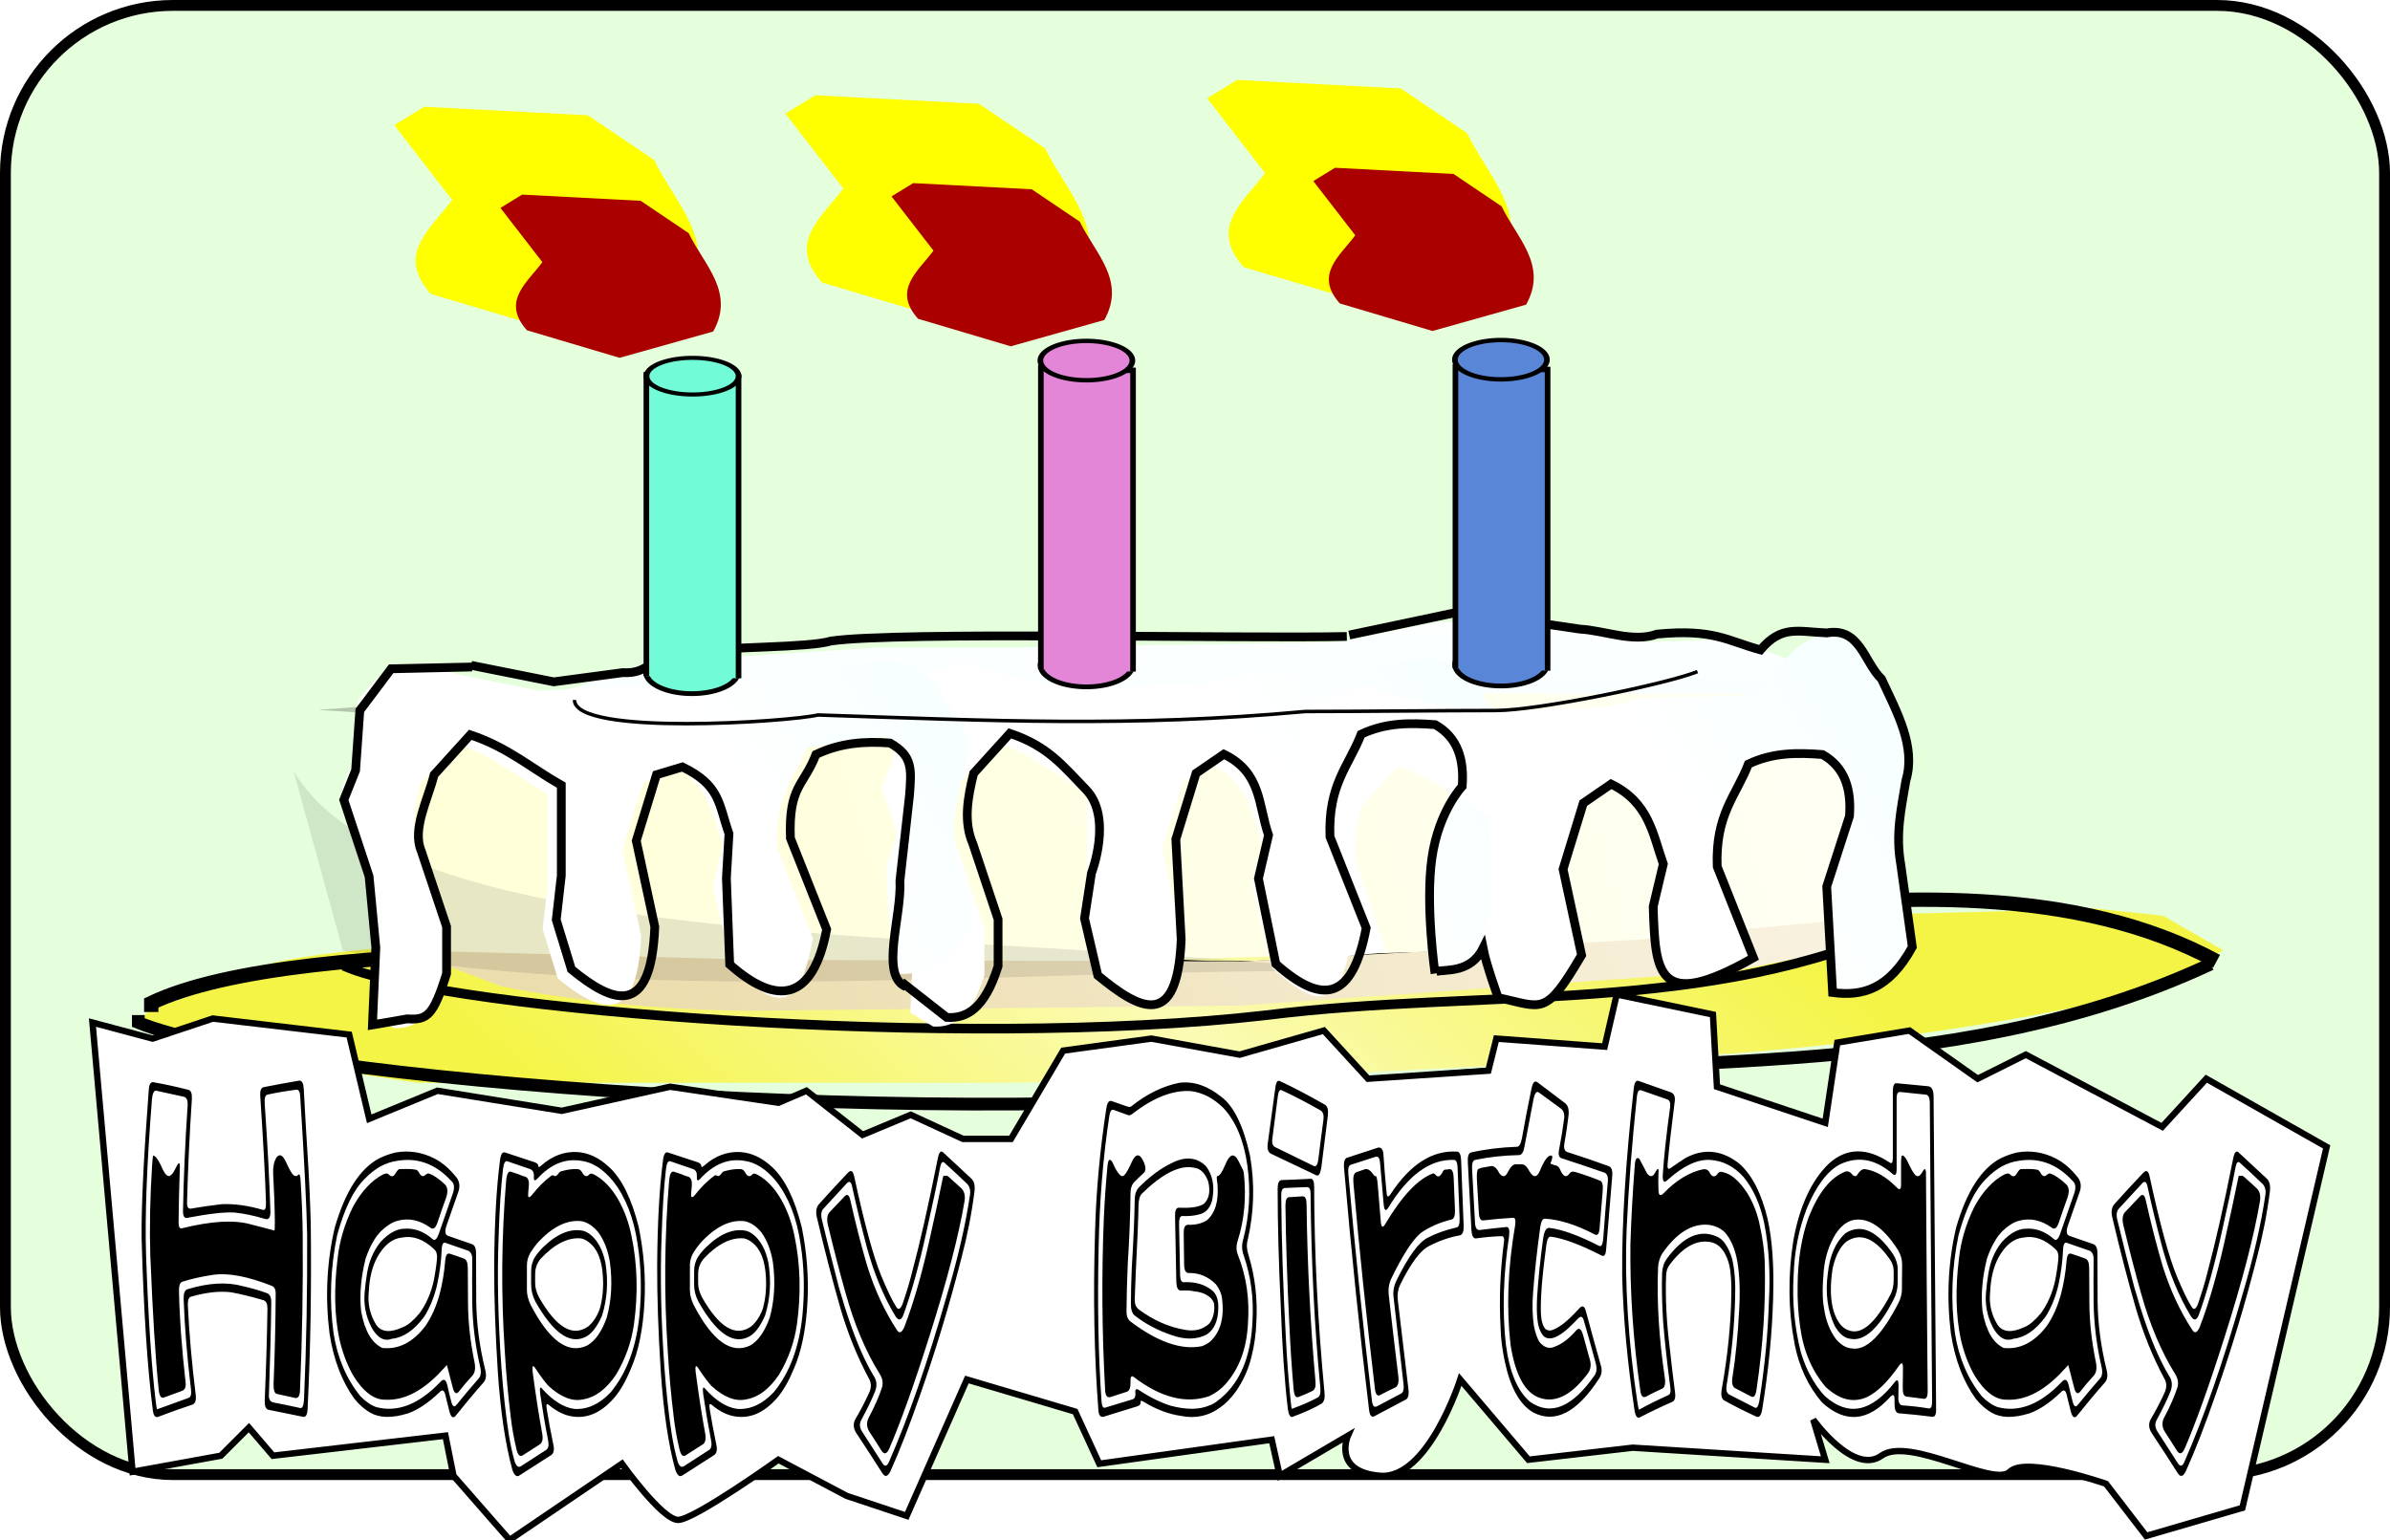
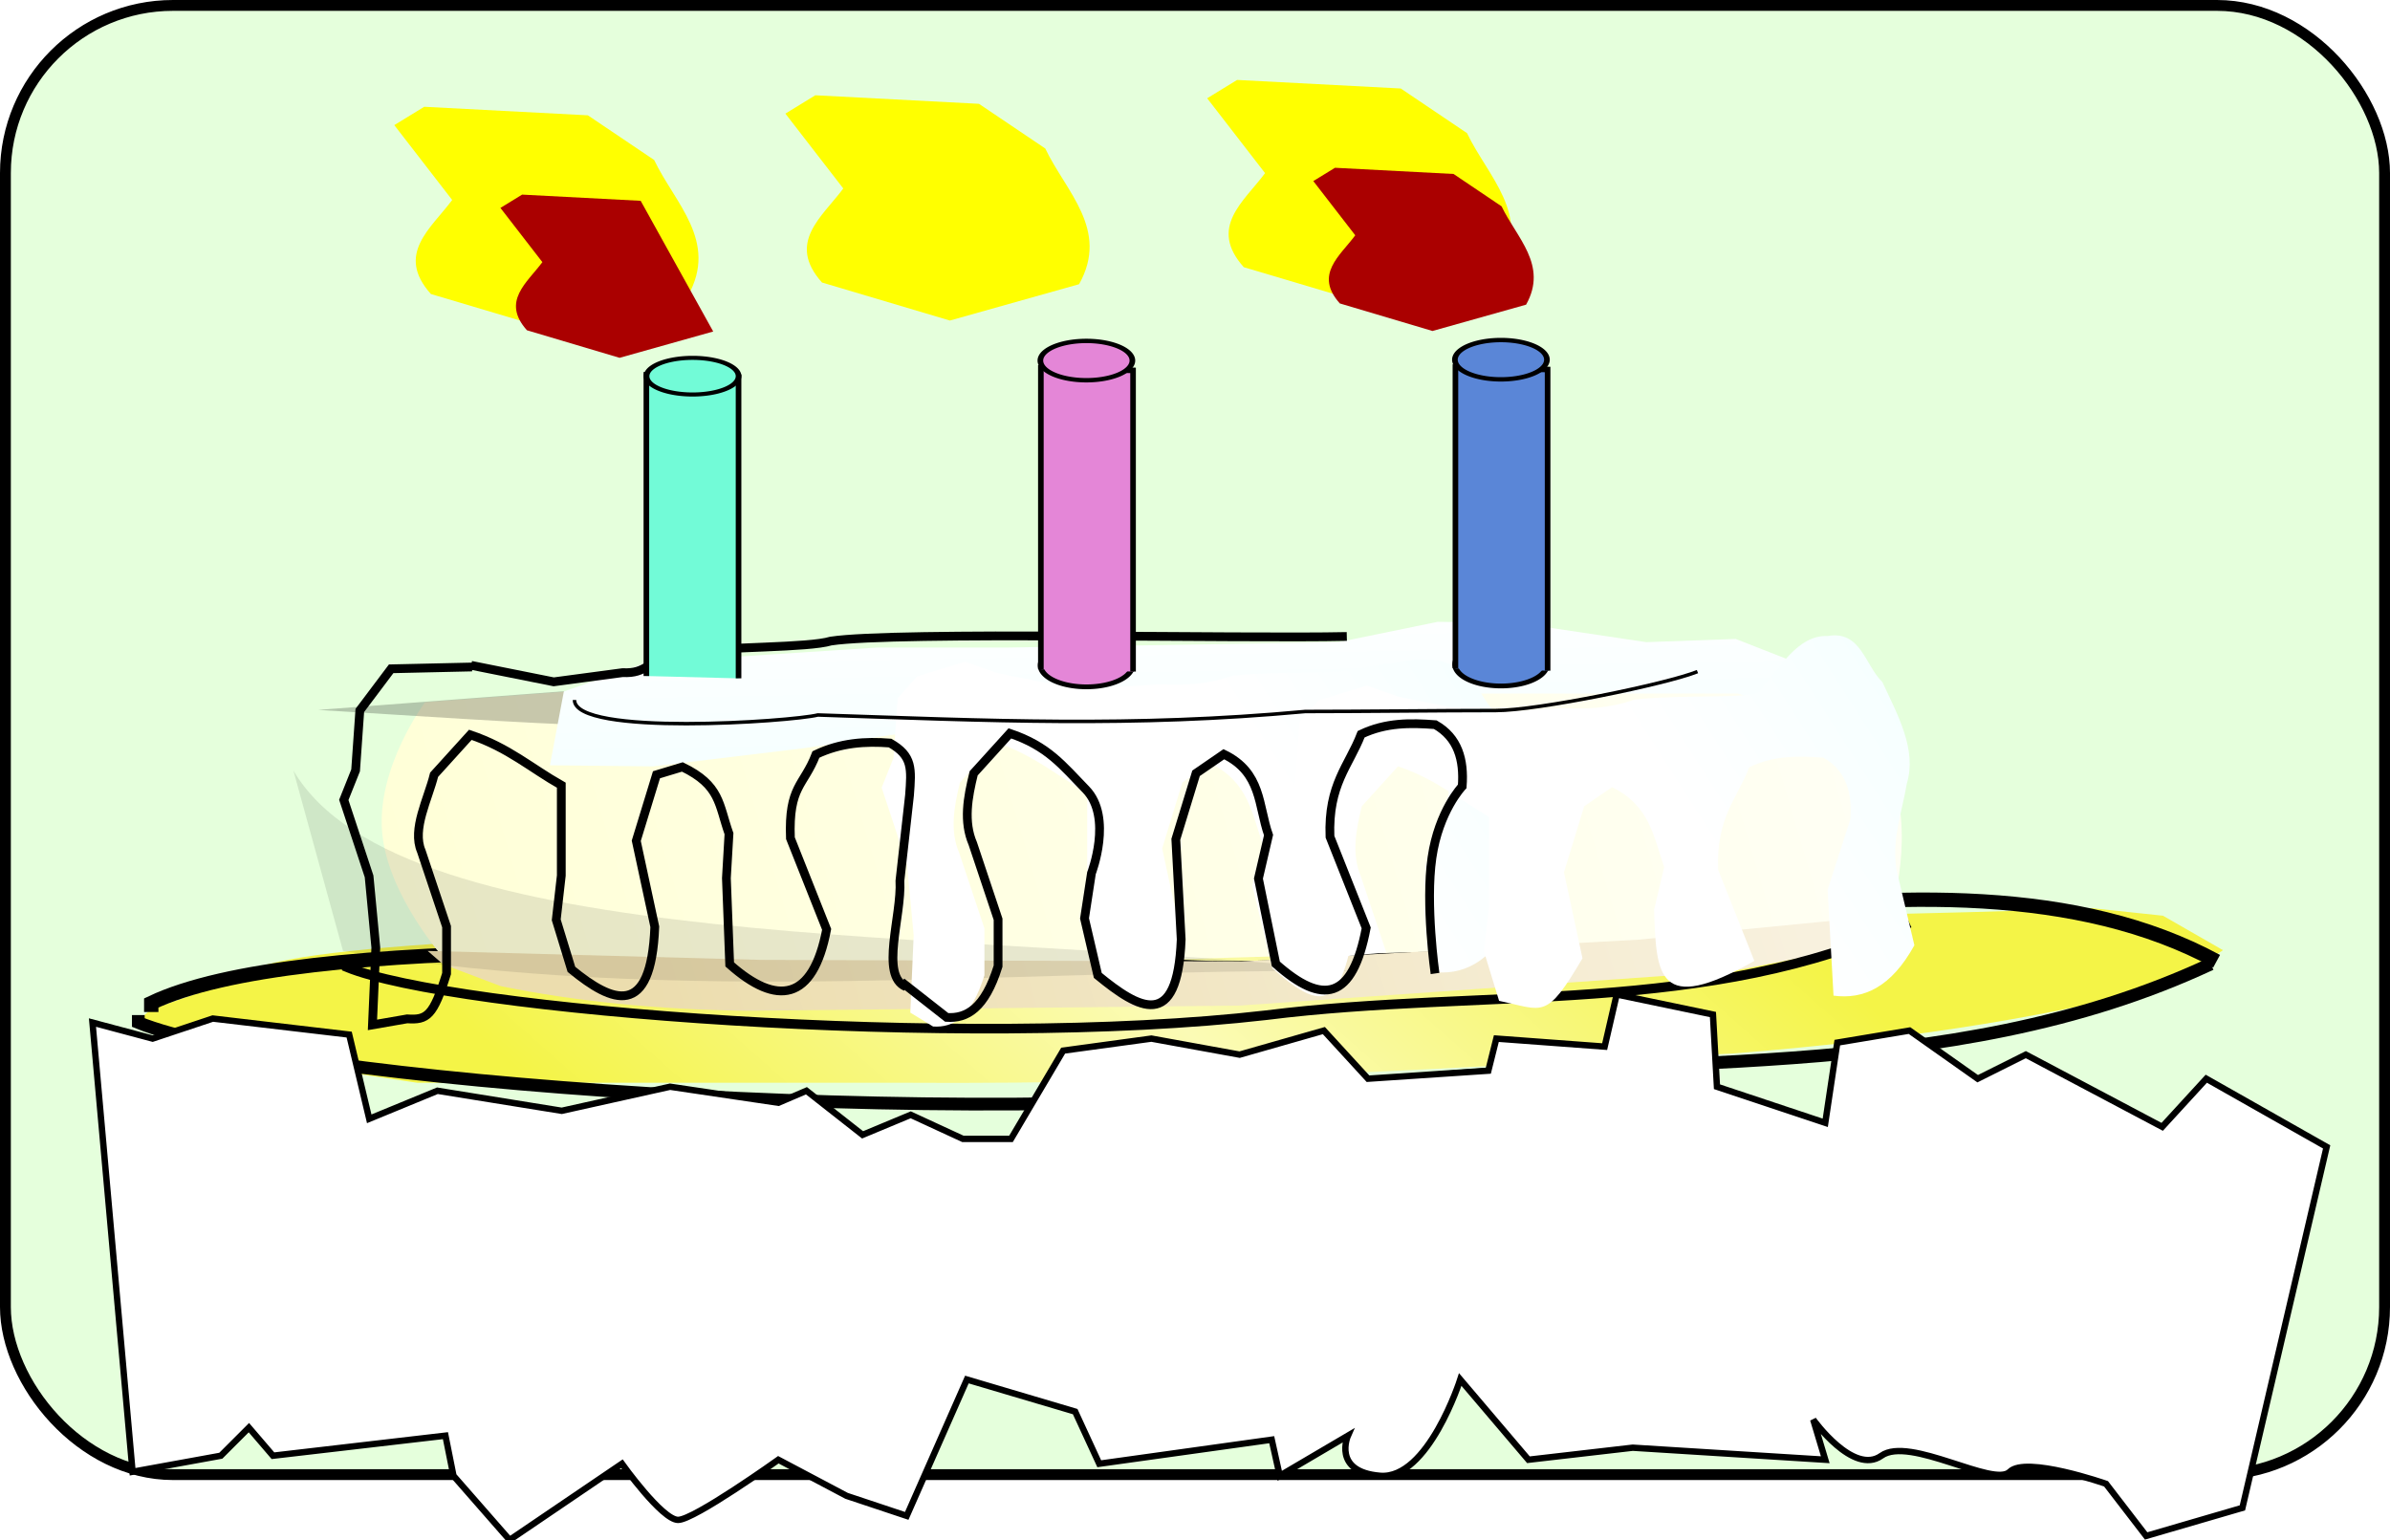
<svg xmlns="http://www.w3.org/2000/svg" xmlns:ns1="http://sodipodi.sourceforge.net/DTD/sodipodi-0.dtd" xmlns:ns2="http://www.inkscape.org/namespaces/inkscape" xmlns:xlink="http://www.w3.org/1999/xlink" width="272.413" height="175.593" id="svg2" ns1:version="0.32" ns2:version="0.45+devel" version="1.0" ns1:docbase="/home/anton/Desktop" ns1:docname="birthday_cake.svg" ns2:export-filename="/home/anton/Desktop/birthday_cake.png" ns2:export-xdpi="87.808487" ns2:export-ydpi="87.808487" ns2:output_extension="org.inkscape.output.svg.inkscape">
  <defs id="defs4">
    <linearGradient id="linearGradient8148">
      <stop id="stop8150" offset="0" style="stop-color:black;stop-opacity:1;" />
      <stop style="stop-color:black;stop-opacity:0.809;" offset="0.758" id="stop8154" />
      <stop id="stop8152" offset="1" style="stop-color:black;stop-opacity:0;" />
    </linearGradient>
    <linearGradient id="linearGradient6328">
      <stop style="stop-color:black;stop-opacity:1;" offset="0" id="stop6330" />
      <stop style="stop-color:white;stop-opacity:1;" offset="1" id="stop6332" />
    </linearGradient>
    <linearGradient id="linearGradient5425">
      <stop style="stop-color:black;stop-opacity:1;" offset="0" id="stop5427" />
      <stop style="stop-color:#4f4f4d;stop-opacity:1;" offset="1" id="stop5429" />
    </linearGradient>
    <linearGradient ns2:collect="always" xlink:href="#linearGradient6328" id="linearGradient6334" x1="150.433" y1="260.833" x2="206.512" y2="266.28" gradientUnits="userSpaceOnUse" gradientTransform="translate(-0.433,1.524)" />
    <linearGradient ns2:collect="always" xlink:href="#linearGradient6328" id="linearGradient6338" gradientUnits="userSpaceOnUse" gradientTransform="matrix(-1.149,0,0,1.149,577.866,-45.435)" x1="176.722" y1="263.849" x2="206.512" y2="266.28" />
    <linearGradient ns2:collect="always" xlink:href="#linearGradient5425" id="linearGradient6356" gradientUnits="userSpaceOnUse" x1="156.16" y1="348.735" x2="420" y2="348.735" />
    <linearGradient ns2:collect="always" xlink:href="#linearGradient6328" id="linearGradient7262" x1="167.276" y1="600.757" x2="232.31" y2="589.787" gradientUnits="userSpaceOnUse" />
    <linearGradient ns2:collect="always" xlink:href="#linearGradient5425" id="linearGradient9040" x1="29.336" y1="653.272" x2="53.473" y2="676.387" gradientUnits="userSpaceOnUse" />
    <linearGradient ns2:collect="always" xlink:href="#linearGradient5425" id="linearGradient10825" gradientUnits="userSpaceOnUse" x1="29.336" y1="653.272" x2="53.473" y2="676.387" />
    <linearGradient ns2:collect="always" xlink:href="#linearGradient6328" id="linearGradient10827" gradientUnits="userSpaceOnUse" x1="167.276" y1="600.757" x2="232.31" y2="589.787" />
    <linearGradient ns2:collect="always" xlink:href="#linearGradient6328" id="linearGradient10839" gradientUnits="userSpaceOnUse" gradientTransform="translate(-0.433,1.524)" x1="150.433" y1="260.833" x2="206.512" y2="266.28" />
    <linearGradient ns2:collect="always" xlink:href="#linearGradient6328" id="linearGradient10841" gradientUnits="userSpaceOnUse" gradientTransform="matrix(-1.149,0,0,1.149,577.866,-45.435)" x1="176.722" y1="263.849" x2="206.512" y2="266.28" />
    <linearGradient ns2:collect="always" xlink:href="#linearGradient5425" id="linearGradient10843" gradientUnits="userSpaceOnUse" x1="156.16" y1="348.735" x2="420" y2="348.735" />
    <linearGradient ns2:collect="always" xlink:href="#linearGradient6328" id="linearGradient10868" gradientUnits="userSpaceOnUse" gradientTransform="translate(-0.433,1.524)" x1="150.433" y1="260.833" x2="206.512" y2="266.28" />
    <linearGradient ns2:collect="always" xlink:href="#linearGradient6328" id="linearGradient10870" gradientUnits="userSpaceOnUse" gradientTransform="matrix(-1.149,0,0,1.149,577.866,-45.435)" x1="176.722" y1="263.849" x2="206.512" y2="266.28" />
    <linearGradient ns2:collect="always" xlink:href="#linearGradient5425" id="linearGradient10872" gradientUnits="userSpaceOnUse" x1="156.16" y1="348.735" x2="420" y2="348.735" />
    <linearGradient ns2:collect="always" xlink:href="#linearGradient6328" id="linearGradient10895" gradientUnits="userSpaceOnUse" gradientTransform="translate(-0.433,1.524)" x1="150.433" y1="260.833" x2="206.512" y2="266.28" />
    <linearGradient ns2:collect="always" xlink:href="#linearGradient6328" id="linearGradient10897" gradientUnits="userSpaceOnUse" gradientTransform="matrix(-1.149,0,0,1.149,577.866,-45.435)" x1="176.722" y1="263.849" x2="206.512" y2="266.28" />
    <linearGradient ns2:collect="always" xlink:href="#linearGradient8148" id="linearGradient19066" gradientUnits="userSpaceOnUse" gradientTransform="translate(-0.799,0.7)" x1="492.599" y1="438.907" x2="684.305" y2="438.907" />
    <linearGradient ns2:collect="always" xlink:href="#linearGradient5425" id="linearGradient19068" gradientUnits="userSpaceOnUse" x1="29.336" y1="653.272" x2="53.473" y2="676.387" />
    <linearGradient ns2:collect="always" xlink:href="#linearGradient6328" id="linearGradient19070" gradientUnits="userSpaceOnUse" x1="167.276" y1="600.757" x2="232.31" y2="589.787" />
    <linearGradient ns2:collect="always" xlink:href="#linearGradient6328" id="linearGradient19072" gradientUnits="userSpaceOnUse" gradientTransform="translate(29.567,-11.177)" x1="150.433" y1="260.833" x2="206.512" y2="266.28" />
    <linearGradient ns2:collect="always" xlink:href="#linearGradient6328" id="linearGradient19074" gradientUnits="userSpaceOnUse" gradientTransform="matrix(-1.149,0,0,1.149,607.866,-58.136)" x1="176.722" y1="263.849" x2="206.512" y2="266.28" />
    <linearGradient ns2:collect="always" xlink:href="#linearGradient8148" id="linearGradient27103" gradientUnits="userSpaceOnUse" gradientTransform="translate(-0.799,0.7)" x1="492.599" y1="438.907" x2="684.305" y2="438.907" />
    <filter id="filter4191" height="1.443" y="-0.222" width="1.16" x="-0.08" ns2:collect="always">
      <feGaussianBlur id="feGaussianBlur4193" stdDeviation="1.037" ns2:collect="always" />
    </filter>
    <filter id="filter3192" ns2:collect="always">
      <feGaussianBlur id="feGaussianBlur3194" stdDeviation="1.615" ns2:collect="always" />
    </filter>
    <linearGradient id="linearGradient933" xlink:href="#linearGradient930" />
    <linearGradient id="linearGradient930">
      <stop id="stop931" offset="0" style="stop-color:#000;stop-opacity:1;" />
      <stop id="stop932" offset="1" style="stop-color:#fff;stop-opacity:1;" />
    </linearGradient>
    <linearGradient id="linearGradient5556">
      <stop id="stop5558" offset="0" style="stop-color:#ffffff;stop-opacity:1;" />
      <stop id="stop5560" offset="1" style="stop-color:#f5ffff;stop-opacity:1;" />
    </linearGradient>
    <linearGradient id="linearGradient5568">
      <stop id="stop5570" offset="0" style="stop-color:#ffffd7;stop-opacity:1;" />
      <stop id="stop5572" offset="1" style="stop-color:#fffff4;stop-opacity:1;" />
    </linearGradient>
    <linearGradient id="linearGradient5576">
      <stop id="stop5578" offset="0" style="stop-color:#ecddae;stop-opacity:1;" />
      <stop id="stop5580" offset="1" style="stop-color:#f8f1de;stop-opacity:1;" />
    </linearGradient>
    <linearGradient id="linearGradient5584">
      <stop id="stop5586" offset="0" style="stop-color:#f4f447;stop-opacity:1;" />
      <stop style="stop-color:#fbfbb5;stop-opacity:1;" offset="0.5" id="stop5592" />
      <stop id="stop5588" offset="1" style="stop-color:#f4f447;stop-opacity:1;" />
    </linearGradient>
    <linearGradient id="linearGradient5594">
      <stop id="stop5596" offset="0" style="stop-color:#ff0000;stop-opacity:1;" />
      <stop id="stop5598" offset="1" style="stop-color:#de0000;stop-opacity:1;" />
    </linearGradient>
    <linearGradient ns2:collect="always" xlink:href="#linearGradient5584" id="linearGradient17289" gradientUnits="userSpaceOnUse" gradientTransform="matrix(1.731,0,0,0.497,279.38,608.726)" x1="119.847" y1="111.285" x2="35.014" y2="138.834" />
    <linearGradient ns2:collect="always" xlink:href="#linearGradient5568" id="linearGradient17291" gradientUnits="userSpaceOnUse" gradientTransform="matrix(1.731,0,0,0.497,279.38,608.726)" x1="26.042" y1="92.188" x2="124.219" y2="83.854" />
    <linearGradient ns2:collect="always" xlink:href="#linearGradient5576" id="linearGradient17293" gradientUnits="userSpaceOnUse" gradientTransform="matrix(1.731,0,0,0.497,279.38,608.726)" x1="43.229" y1="116.406" x2="120.052" y2="109.896" />
    <linearGradient ns2:collect="always" xlink:href="#linearGradient5556" id="linearGradient17295" gradientUnits="userSpaceOnUse" gradientTransform="matrix(1.514,0,0,0.816,309.106,599.177)" x1="57.031" y1="30.208" x2="57.812" y2="53.527" />
    <linearGradient ns2:collect="always" xlink:href="#linearGradient5556" id="linearGradient17297" gradientUnits="userSpaceOnUse" gradientTransform="matrix(0.559,0,0,0.576,376.895,595.946)" x1="86.35" y1="69.852" x2="131.703" y2="39.905" />
    <linearGradient ns2:collect="always" xlink:href="#linearGradient5556" id="linearGradient17299" gradientUnits="userSpaceOnUse" gradientTransform="matrix(0.559,0,0,0.576,422.692,598.667)" x1="86.35" y1="69.852" x2="131.703" y2="39.905" />
    <linearGradient ns2:collect="always" xlink:href="#linearGradient5556" id="linearGradient17301" gradientUnits="userSpaceOnUse" gradientTransform="matrix(0.559,0,0,0.576,315.396,596.112)" x1="86.35" y1="69.852" x2="131.703" y2="39.905" />
    <linearGradient ns2:collect="always" xlink:href="#linearGradient5584" id="linearGradient2504" gradientUnits="userSpaceOnUse" gradientTransform="matrix(1.731,0,0,0.497,279.38,608.726)" x1="119.847" y1="111.285" x2="35.014" y2="138.834" />
    <linearGradient ns2:collect="always" xlink:href="#linearGradient5568" id="linearGradient2506" gradientUnits="userSpaceOnUse" gradientTransform="matrix(1.731,0,0,0.497,279.38,608.726)" x1="26.042" y1="92.188" x2="124.219" y2="83.854" />
    <linearGradient ns2:collect="always" xlink:href="#linearGradient5576" id="linearGradient2508" gradientUnits="userSpaceOnUse" gradientTransform="matrix(1.731,0,0,0.497,279.38,608.726)" x1="43.229" y1="116.406" x2="120.052" y2="109.896" />
    <linearGradient ns2:collect="always" xlink:href="#linearGradient5556" id="linearGradient2510" gradientUnits="userSpaceOnUse" gradientTransform="matrix(1.514,0,0,0.816,309.106,599.177)" x1="57.031" y1="30.208" x2="57.812" y2="53.527" />
    <linearGradient ns2:collect="always" xlink:href="#linearGradient5556" id="linearGradient2512" gradientUnits="userSpaceOnUse" gradientTransform="matrix(0.559,0,0,0.576,376.895,595.946)" x1="86.35" y1="69.852" x2="131.703" y2="39.905" />
    <linearGradient ns2:collect="always" xlink:href="#linearGradient5556" id="linearGradient2514" gradientUnits="userSpaceOnUse" gradientTransform="matrix(0.559,0,0,0.576,422.692,598.667)" x1="86.35" y1="69.852" x2="131.703" y2="39.905" />
    <linearGradient ns2:collect="always" xlink:href="#linearGradient5556" id="linearGradient2516" gradientUnits="userSpaceOnUse" gradientTransform="matrix(0.559,0,0,0.576,315.396,596.112)" x1="86.35" y1="69.852" x2="131.703" y2="39.905" />
  </defs>
  <ns1:namedview id="base" pagecolor="#fff5e5" bordercolor="#666666" borderopacity="1.0" gridtolerance="10000" guidetolerance="10" objecttolerance="10" ns2:pageopacity="0.59215686" ns2:pageshadow="2" ns2:zoom="1.7935559" ns2:cx="137.21716" ns2:cy="127.40053" ns2:document-units="px" ns2:current-layer="layer2" showgrid="false" ns2:window-width="1024" ns2:window-height="768" ns2:window-x="0" ns2:window-y="0" />
  <g ns2:label="Text" ns2:groupmode="layer" id="layer1" transform="translate(-635.612,-446.594)" />
  <g ns2:groupmode="layer" id="layer2" ns2:label="Cat" transform="translate(-635.612,-446.594)">
    <rect style="opacity:1;fill:#e5ffdc;fill-opacity:1;stroke:#000000;stroke-width:1.236;stroke-linecap:round;stroke-linejoin:round;stroke-miterlimit:4;stroke-dasharray:none;stroke-opacity:1" id="rect3038" width="271.177" height="167.472" x="636.23" y="447.212" ry="19.101" />
    <g id="g17247" transform="translate(415.853,-130.325)">
      <g transform="translate(-60.848,21.425)" id="g13254">
        <path style="fill:url(#linearGradient2504);fill-opacity:1;fill-rule:evenodd;stroke:none;stroke-width:1px;stroke-linecap:butt;stroke-linejoin:miter;stroke-opacity:1" d="M 297.821,670.548 L 295.739,672.341 L 303.473,675.244 L 328.16,678.915 L 383.185,678.915 C 418.938,679.158 447.461,677.03 478.067,675.585 C 500.117,673.825 515.775,670.994 528.334,667.645 L 533.985,663.802 L 527.144,659.875 L 519.113,659.021 C 448.72,661.696 311.264,659.381 307.934,667.047" id="path3597" ns1:nodetypes="ccccccccccc" />
        <path ns1:nodetypes="cccc" style="fill:none;fill-rule:evenodd;stroke:#000000;stroke-width:1.635px;stroke-linecap:butt;stroke-linejoin:miter;stroke-opacity:1" d="M 297.846,670.855 C 297.846,670.511 297.846,670.167 297.846,669.822 C 314.589,661.859 365.703,663.561 415.391,665.715 C 451.485,667.735 501.668,647.98 533.257,665.063" id="path13252" />
        <path style="fill:url(#linearGradient2506);fill-opacity:1;fill-rule:evenodd;stroke:none;stroke-width:1px;stroke-linecap:butt;stroke-linejoin:miter;stroke-opacity:1" d="M 331.432,664.998 C 331.432,664.998 324.751,657.638 324.156,650.274 C 323.561,642.91 329.052,635.541 329.052,635.541 L 381.103,631.613 L 433.154,629.479 L 469.144,630.418 L 486.395,631.699 C 486.395,631.699 494.056,637.393 496.435,644.565 C 498.815,651.737 495.913,660.387 495.913,660.387 L 466.467,663.29 L 375.452,666.022 L 331.432,664.998 z" id="path3603" ns1:nodetypes="cscccccscccc" />
        <path style="fill:#000000;fill-opacity:0.219;fill-rule:evenodd;stroke:none;stroke-width:1px;stroke-linecap:butt;stroke-linejoin:miter;stroke-opacity:1;filter:url(#filter4191)" d="M 18.222,44 C 27.563,41.474 36.571,39.281 46.444,36.222 C 40.372,42.111 32.354,42.062 49.333,46.222 C 38.963,49.158 28.593,46.181 18.222,44 z" id="path3196" ns1:nodetypes="cccc" transform="matrix(2.122,0,0,0.609,278.206,609.621)" />
        <path style="fill:url(#linearGradient2508);fill-opacity:1;fill-rule:evenodd;stroke:none;stroke-width:1px;stroke-linecap:butt;stroke-linejoin:miter;stroke-opacity:1" d="M 331.134,665.425 L 337.678,667.901 C 346.192,669.649 355.536,670.564 365.637,670.718 L 421.852,670.121 L 478.067,666.193 L 498.59,662.18 L 495.318,659.875 L 467.359,662.607 L 422.149,665.083 L 367.421,664.912 L 329.35,663.888 L 331.134,665.425 z" id="path3599" ns1:nodetypes="cccccccccccc" />
        <path style="fill:url(#linearGradient2510);fill-opacity:1;fill-rule:evenodd;stroke:none;stroke-width:1px;stroke-linecap:butt;stroke-linejoin:miter;stroke-opacity:1" d="M 343.29,642.727 L 344.875,634.307 L 354.383,631.012 L 380.643,629.304 L 395.585,629.304 L 433.165,628.693 L 444.484,626.375 L 453.539,626.497 L 468.254,628.693 L 478.442,628.327 L 493.383,634.185 L 485.912,636.747 L 478.668,634.551 L 443.352,634.551 L 398.075,636.869 L 372.267,640.774 L 355.062,642.849 L 343.29,642.727 z" id="path4583" />
        <path style="fill:#000000;fill-opacity:0.094;fill-rule:evenodd;stroke:none;stroke-width:1px;stroke-linecap:butt;stroke-linejoin:miter;stroke-opacity:1;filter:url(#filter3192)" d="M 16.889,55.333 L 19.556,89.111 C 37.63,99.651 55.704,92.331 73.778,92.889 C 52.267,84.675 22.718,90.044 16.889,55.333 z" id="path2202" ns1:nodetypes="cccc" transform="matrix(2.122,0,0,0.609,278.206,609.621)" />
        <path ns1:nodetypes="cccc" style="fill:none;fill-rule:evenodd;stroke:#000000;stroke-width:1.093px;stroke-linecap:butt;stroke-linejoin:miter;stroke-opacity:1" d="M 320.127,665.094 C 320.127,665.308 320.127,665.522 320.127,665.736 C 332.159,670.683 390.143,675.217 424.928,671.216 C 449.636,668.097 475.538,671.319 498.241,660.706" id="path12281" />
        <g id="g12260" transform="translate(2.3038524e-8,3.631)">
          <g transform="translate(-1.556,1.037)" id="g12249">
            <path ns1:nodetypes="ccccccccccccccccccccccccccccccccccccccccc" id="path9320" d="M 392.161,626.25 L 386.689,627.933 L 384.48,630.409 L 384,637.241 L 382.656,640.607 L 385.536,649.321 L 386.304,657.44 L 385.92,666.252 L 388.513,667.836 C 390.786,667.989 392.86,666.832 394.369,661.995 L 394.369,656.648 L 391.489,648.033 C 390.408,645.524 390.9,642.783 391.585,640.013 L 395.714,635.458 C 400.055,636.916 402.657,639.271 406.083,641.201 L 406.083,651.499 L 405.507,656.549 L 407.235,662.193 C 411.886,666.005 416.322,667.883 416.74,657.341 L 414.628,647.538 L 416.932,640.013 L 420.101,637.835 C 424.445,639.935 424.866,643.592 426.053,646.944 L 424.901,651.796 L 427.205,661.202 C 432.578,665.977 434.765,665.853 436.327,657.638 L 432.198,647.241 C 431.971,641.268 434.367,639.159 435.751,635.558 C 438.567,634.212 441.383,634.253 444.2,634.468 C 446.78,635.936 447.501,638.45 447.272,641.498 L 444.68,649.519 L 445.352,661.598 C 448.769,662.053 451.918,660.671 454.569,655.856 L 452.553,647.34 C 451.941,643.835 453.159,640.706 453.705,637.439 C 454.866,633.577 452.057,632.371 450.257,628.509 C 446.544,624.912 444.075,625.926 436.807,627.042 C 434.284,627.806 429.153,627.226 422.693,627.834 C 419.941,628.829 417.188,628.972 414.436,628.824 L 405.219,629.419 L 395.81,627.537" style="fill:url(#linearGradient2512);fill-opacity:1;fill-rule:evenodd;stroke:none;stroke-width:1px;stroke-linecap:butt;stroke-linejoin:miter;stroke-opacity:1" />
            <path style="fill:url(#linearGradient2514);fill-opacity:1;fill-rule:evenodd;stroke:none;stroke-width:1px;stroke-linecap:butt;stroke-linejoin:miter;stroke-opacity:1" d="M 437.957,628.971 L 432.485,630.654 L 430.276,633.129 L 429.796,639.961 L 428.452,643.328 L 431.333,652.041 L 432.101,660.16 L 440.166,659.368 L 437.285,650.754 C 436.204,648.245 436.697,645.503 437.381,642.734 L 441.51,638.179 C 445.852,639.637 448.453,641.992 451.879,643.922 L 451.879,654.22 L 451.303,659.269 L 453.031,664.913 C 458.126,665.965 458.358,667.163 462.536,660.061 L 460.424,650.259 L 462.728,642.734 L 465.897,640.555 C 470.242,642.656 470.662,646.312 471.85,649.665 L 470.697,654.517 C 470.941,661.988 471.075,666.646 482.123,660.358 L 477.994,649.962 C 477.767,643.988 480.164,641.879 481.547,638.278 C 484.363,636.932 487.179,636.973 489.996,637.189 C 492.577,638.657 493.297,641.171 493.068,644.219 L 490.476,652.239 L 491.148,664.319 C 494.565,664.773 497.715,663.391 500.365,658.576 L 498.349,650.061 C 497.737,646.555 498.955,643.426 499.501,640.159 C 500.662,636.298 498.517,632.436 496.717,628.575 C 494.739,626.68 494.27,622.646 490.476,623.327 C 487.109,623.175 485.008,626.939 482.603,629.763 C 480.08,630.527 474.949,629.946 468.489,630.555 C 465.737,631.55 462.984,631.693 460.232,631.545 L 451.015,632.139 L 441.606,630.258" id="path9324" ns1:nodetypes="cccccccccccccccccccccccccccccccccccccc" />
-             <path style="fill:url(#linearGradient2516);fill-opacity:1;fill-rule:evenodd;stroke:none;stroke-width:1px;stroke-linecap:butt;stroke-linejoin:miter;stroke-opacity:1" d="M 330.662,626.416 L 325.19,628.099 L 322.981,630.574 L 322.501,637.407 L 321.157,640.773 L 324.037,649.486 L 324.806,657.606 L 324.421,666.418 L 327.014,668.002 C 329.287,668.154 331.361,666.998 332.87,662.16 L 332.87,656.814 L 329.99,648.199 C 328.909,645.69 329.401,642.949 330.086,640.179 L 334.215,635.624 C 338.556,637.082 341.158,639.437 344.584,641.367 L 344.584,651.665 L 344.008,656.714 L 345.736,662.358 C 350.387,666.171 354.823,668.049 355.241,657.507 L 353.129,647.704 L 355.433,640.179 L 358.602,638.001 C 362.946,640.101 363.367,643.758 364.554,647.11 L 363.402,651.962 L 365.707,661.368 C 371.079,666.143 373.266,666.019 374.828,657.804 L 370.699,647.407 C 370.472,641.434 372.868,639.325 374.252,635.723 C 377.068,634.377 379.884,634.419 382.701,634.634 C 385.281,636.102 386.002,638.616 385.773,641.664 L 383.181,649.684 L 383.853,661.764 C 387.27,662.218 390.419,660.837 393.07,656.021 L 391.054,647.506 C 390.442,644 391.66,640.872 392.206,637.605 C 393.367,633.743 390.558,632.536 388.758,628.675 C 385.045,625.078 382.576,626.091 375.308,627.208 C 372.785,627.972 367.654,627.391 361.194,628 C 358.442,628.995 355.689,629.138 352.937,628.99 L 343.72,629.584 L 334.311,627.703" id="path9332" ns1:nodetypes="ccccccccccccccccccccccccccccccccccccccccc" />
          </g>
          <path style="fill:none;fill-opacity:1;fill-rule:evenodd;stroke:#000000;stroke-width:1px;stroke-linecap:butt;stroke-linejoin:miter;stroke-opacity:1" d="M 434.116,624.413 C 422.454,624.677 382.576,623.82 375.308,624.937 C 372.785,625.701 363.793,625.574 357.333,626.183 C 354.58,627.178 354.327,628.684 351.574,628.536 L 343.72,629.584 L 334.311,627.703 M 334.41,627.892 L 325.19,628.099 L 321.619,632.846 L 321.138,639.678 L 319.794,643.044 L 322.675,651.758 L 323.443,659.877 L 323.059,668.689 L 327.014,668.002 C 329.287,668.154 329.998,667.68 331.508,662.842 L 331.508,657.495 L 328.627,648.881 C 327.546,646.371 329.401,642.949 330.086,640.179 L 334.215,635.624 C 338.556,637.082 341.158,639.437 344.584,641.367 L 344.584,651.665 L 344.008,656.714 L 345.736,662.358 C 350.387,666.171 354.823,668.049 355.241,657.507 L 353.129,647.704 L 355.433,640.179 L 358.387,639.286 C 362.732,641.386 362.51,643.543 363.697,646.896 L 363.402,651.962 L 363.778,661.797 C 369.151,666.571 373.266,666.019 374.828,657.804 L 370.699,647.407 C 370.472,641.434 372.226,641.467 373.609,637.866 C 376.425,636.52 379.241,636.347 382.058,636.562 C 384.639,638.03 384.502,639.473 384.273,642.521 L 383.181,652.255 C 383.405,656.282 380.865,663.072 383.853,664.335" id="path9336" ns1:nodetypes="cccccccccccccccccccccccccccccccccccccc" />
          <path ns1:nodetypes="ccccccccccccccccccccccccc" id="path10307" d="M 383.372,663.805 L 388.513,667.836 C 390.786,667.989 392.86,666.832 394.369,661.995 L 394.369,656.648 L 391.489,648.033 C 390.408,645.524 390.9,642.783 391.585,640.013 L 395.714,635.458 C 400.055,636.916 401.722,639.123 404.369,641.844 C 407.473,645.036 405.012,651.392 405.012,651.392 L 404.221,656.549 L 405.735,663.05 C 410.387,666.862 414.822,669.49 415.24,658.948 L 414.628,647.538 L 416.932,640.013 L 420.101,637.835 C 424.445,639.935 424.009,643.699 425.196,647.051 L 424.044,652.01 L 426.027,661.738 C 431.4,666.513 434.765,665.853 436.327,657.638 L 432.198,647.241 C 431.971,641.268 434.367,639.159 435.751,635.558 C 438.567,634.212 441.383,634.253 444.2,634.468 C 446.78,635.936 447.501,638.45 447.272,641.498 C 447.272,641.498 444.597,644.293 443.823,649.626 C 443.048,654.959 444.173,662.83 444.173,662.83" style="fill:none;fill-opacity:1;fill-rule:evenodd;stroke:#000000;stroke-width:1px;stroke-linecap:butt;stroke-linejoin:miter;stroke-opacity:1" />
-           <path style="fill:none;fill-opacity:1;fill-rule:evenodd;stroke:#000000;stroke-width:1px;stroke-linecap:butt;stroke-linejoin:miter;stroke-opacity:1" d="M 444.299,662.602 C 445.36,662.337 448.226,662.82 449.644,659.951 C 450.002,661.817 451.372,665.595 451.372,665.595 C 456.467,666.648 456.699,667.845 460.877,660.743 L 458.765,650.941 L 461.069,643.416 L 464.238,641.237 C 468.583,643.338 469.003,646.995 470.191,650.347 L 469.038,655.199 C 469.282,662.671 469.416,667.328 480.464,661.041 L 476.335,650.644 C 476.108,644.67 478.505,642.561 479.888,638.96 C 482.704,637.614 485.52,637.656 488.337,637.871 C 490.918,639.339 491.638,641.853 491.409,644.901 L 488.817,652.921 L 489.489,665.001 C 492.906,665.455 495.922,664.625 498.573,659.809 L 497.258,650.402 C 496.647,646.896 497.296,644.109 497.842,640.841 C 499.003,636.98 496.858,633.118 495.058,629.257 C 493.08,627.362 492.611,623.328 488.817,624.009 C 485.45,623.857 483.671,623.12 481.265,625.943 C 477.446,624.892 475.946,623.533 469.486,624.142 C 466.734,625.137 463.463,623.724 460.71,623.576 L 447.084,621.576 L 434.397,624.251" id="path11278" ns1:nodetypes="cccccccccccccccccccccccccc" />
        </g>
        <path style="fill:none;fill-rule:evenodd;stroke:#000000;stroke-width:0.4;stroke-linecap:butt;stroke-linejoin:miter;stroke-miterlimit:4;stroke-dasharray:none;stroke-opacity:1" d="M 346.086,635.283 C 346.086,639.458 370.825,637.743 373.825,636.993 C 393.428,637.638 409.511,638.424 429.377,636.597 C 435.794,636.597 444.731,636.486 451.102,636.486 C 455.891,636.486 470.543,633.466 474.085,632.05" id="path12277" ns1:nodetypes="cccsc" />
        <path id="path12279" d="M 296.372,671.2 C 296.372,671.484 296.372,671.768 296.372,672.051 C 312.329,678.612 389.228,684.625 435.361,679.319 C 468.128,675.183 502.481,679.456 532.589,665.381" style="fill:none;fill-rule:evenodd;stroke:#000000;stroke-width:1.449px;stroke-linecap:butt;stroke-linejoin:miter;stroke-opacity:1" ns1:nodetypes="cccc" />
      </g>
      <g id="g17232">
-         <path transform="matrix(0.321,0,0,0.272,342.368,623.487)" d="M -119.982,110.484 A 16.283,8.999 0 1 1 -152.548,110.484 A 16.283,8.999 0 1 1 -119.982,110.484 z" ns1:ry="8.9986277" ns1:rx="16.283232" ns1:cy="110.48354" ns1:cx="-136.26494" id="path14261" style="fill:#72fbd7;fill-opacity:1;stroke:#000000;stroke-width:2;stroke-linecap:round;stroke-linejoin:round;stroke-miterlimit:4;stroke-dasharray:none;stroke-opacity:1" ns1:type="arc" />
        <path style="fill:#72fbd7;fill-opacity:1;fill-rule:evenodd;stroke:#000000;stroke-width:0.639;stroke-linecap:butt;stroke-linejoin:miter;stroke-miterlimit:4;stroke-dasharray:none;stroke-opacity:1" d="M 303.939,654.244 L 303.939,619.911 L 293.433,619.645 L 293.433,653.977" id="path13290" ns1:nodetypes="cccc" />
        <path ns1:type="arc" style="fill:#72fbd7;fill-opacity:1;stroke:#000000;stroke-width:2;stroke-linecap:round;stroke-linejoin:round;stroke-miterlimit:4;stroke-dasharray:none;stroke-opacity:1" id="path13288" ns1:cx="-136.26494" ns1:cy="110.48354" ns1:rx="16.283232" ns1:ry="8.9986277" d="M -119.982,110.484 A 16.283,8.999 0 1 1 -152.548,110.484 A 16.283,8.999 0 1 1 -119.982,110.484 z" transform="matrix(0.322,0,0,0.232,342.575,594.167)" />
      </g>
      <g transform="matrix(0.991,0.133,-0.133,0.991,89.073,-28.227)" id="g16208">
        <path ns1:nodetypes="cccccccc" id="path16206" d="M 264.163,598.191 C 262.204,601.735 258.545,605.169 263.183,609.139 L 278.209,611.497 L 292.254,605.433 C 294.887,598.801 289.351,595.178 286.375,590.611 L 278.209,586.569 L 259.59,588.085 L 256.487,590.611" style="fill:#ffff00;fill-opacity:1;fill-rule:evenodd;stroke:none;stroke-width:1px;stroke-linecap:butt;stroke-linejoin:miter;stroke-opacity:1" />
-         <path style="fill:#aa0000;fill-opacity:1;fill-rule:evenodd;stroke:none;stroke-width:1px;stroke-linecap:butt;stroke-linejoin:miter;stroke-opacity:1" d="M 275.295,603.847 C 273.876,606.415 271.225,608.903 274.585,611.779 L 285.471,613.487 L 295.648,609.094 C 297.555,604.289 293.544,601.664 291.388,598.356 L 285.471,595.427 L 271.982,596.525 L 269.734,598.356" id="path4585" ns1:nodetypes="cccccccc" />
+         <path style="fill:#aa0000;fill-opacity:1;fill-rule:evenodd;stroke:none;stroke-width:1px;stroke-linecap:butt;stroke-linejoin:miter;stroke-opacity:1" d="M 275.295,603.847 C 273.876,606.415 271.225,608.903 274.585,611.779 L 285.471,613.487 L 295.648,609.094 L 285.471,595.427 L 271.982,596.525 L 269.734,598.356" id="path4585" ns1:nodetypes="cccccccc" />
      </g>
      <g transform="translate(-1.798,3.596)" id="g17237">
        <path ns1:type="arc" style="fill:#e486d7;fill-opacity:1;stroke:#000000;stroke-width:2;stroke-linecap:round;stroke-linejoin:round;stroke-miterlimit:4;stroke-dasharray:none;stroke-opacity:1" id="path16214" ns1:cx="-136.26494" ns1:cy="110.48354" ns1:rx="16.283232" ns1:ry="8.9986277" d="M -119.982,110.484 A 16.283,8.999 0 1 1 -152.548,110.484 A 16.283,8.999 0 1 1 -119.982,110.484 z" transform="matrix(0.321,0,0,0.272,389.131,619.116)" />
        <path ns1:nodetypes="cccc" id="path16216" d="M 350.703,649.873 L 350.703,615.541 L 340.196,615.275 L 340.196,649.607" style="fill:#e486d7;fill-opacity:1;fill-rule:evenodd;stroke:#000000;stroke-width:0.639;stroke-linecap:butt;stroke-linejoin:miter;stroke-miterlimit:4;stroke-dasharray:none;stroke-opacity:1" />
        <path transform="matrix(0.322,0,0,0.249,389.26,586.915)" d="M -119.982,110.484 A 16.283,8.999 0 1 1 -152.548,110.484 A 16.283,8.999 0 1 1 -119.982,110.484 z" ns1:ry="8.9986277" ns1:rx="16.283232" ns1:cy="110.48354" ns1:cx="-136.26494" id="path16218" style="fill:#e486d7;fill-opacity:1;stroke:#000000;stroke-width:2;stroke-linecap:round;stroke-linejoin:round;stroke-miterlimit:4;stroke-dasharray:none;stroke-opacity:1" ns1:type="arc" />
      </g>
      <g id="g16220" transform="matrix(0.991,0.133,-0.133,0.991,133.651,-29.538)">
        <path style="fill:#ffff00;fill-opacity:1;fill-rule:evenodd;stroke:none;stroke-width:1px;stroke-linecap:butt;stroke-linejoin:miter;stroke-opacity:1" d="M 264.163,598.191 C 262.204,601.735 258.545,605.169 263.183,609.139 L 278.209,611.497 L 292.254,605.433 C 294.887,598.801 289.351,595.178 286.375,590.611 L 278.209,586.569 L 259.59,588.085 L 256.487,590.611" id="path16222" ns1:nodetypes="cccccccc" />
-         <path ns1:nodetypes="cccccccc" id="path16224" d="M 275.295,603.847 C 273.876,606.415 271.225,608.903 274.585,611.779 L 285.471,613.487 L 295.648,609.094 C 297.555,604.289 293.544,601.664 291.388,598.356 L 285.471,595.427 L 271.982,596.525 L 269.734,598.356" style="fill:#aa0000;fill-opacity:1;fill-rule:evenodd;stroke:none;stroke-width:1px;stroke-linecap:butt;stroke-linejoin:miter;stroke-opacity:1" />
      </g>
      <g id="g17242">
        <path transform="matrix(0.321,0,0,0.272,434.584,622.613)" d="M -119.982,110.484 A 16.283,8.999 0 1 1 -152.548,110.484 A 16.283,8.999 0 1 1 -119.982,110.484 z" ns1:ry="8.9986277" ns1:rx="16.283232" ns1:cy="110.48354" ns1:cx="-136.26494" id="path16228" style="fill:#5a86d7;fill-opacity:1;stroke:#000000;stroke-width:2;stroke-linecap:round;stroke-linejoin:round;stroke-miterlimit:4;stroke-dasharray:none;stroke-opacity:1" ns1:type="arc" />
        <path style="fill:#5a86d7;fill-opacity:1;fill-rule:evenodd;stroke:#000000;stroke-width:0.639;stroke-linecap:butt;stroke-linejoin:miter;stroke-miterlimit:4;stroke-dasharray:none;stroke-opacity:1" d="M 396.155,653.369 L 396.155,619.037 L 385.649,618.771 L 385.649,653.103" id="path16230" ns1:nodetypes="cccc" />
        <path ns1:type="arc" style="fill:#5a86d7;fill-opacity:1;stroke:#000000;stroke-width:2;stroke-linecap:round;stroke-linejoin:round;stroke-miterlimit:4;stroke-dasharray:none;stroke-opacity:1" id="path16232" ns1:cx="-136.26494" ns1:cy="110.48354" ns1:rx="16.283232" ns1:ry="8.9986277" d="M -119.982,110.484 A 16.283,8.999 0 1 1 -152.548,110.484 A 16.283,8.999 0 1 1 -119.982,110.484 z" transform="matrix(0.322,0,0,0.249,434.712,590.411)" />
      </g>
      <g transform="matrix(0.991,0.133,-0.133,0.991,181.726,-31.286)" id="g16234">
        <path ns1:nodetypes="cccccccc" id="path16236" d="M 264.163,598.191 C 262.204,601.735 258.545,605.169 263.183,609.139 L 278.209,611.497 L 292.254,605.433 C 294.887,598.801 289.351,595.178 286.375,590.611 L 278.209,586.569 L 259.59,588.085 L 256.487,590.611" style="fill:#ffff00;fill-opacity:1;fill-rule:evenodd;stroke:none;stroke-width:1px;stroke-linecap:butt;stroke-linejoin:miter;stroke-opacity:1" />
        <path style="fill:#aa0000;fill-opacity:1;fill-rule:evenodd;stroke:none;stroke-width:1px;stroke-linecap:butt;stroke-linejoin:miter;stroke-opacity:1" d="M 275.295,603.847 C 273.876,606.415 271.225,608.903 274.585,611.779 L 285.471,613.487 L 295.648,609.094 C 297.555,604.289 293.544,601.664 291.388,598.356 L 285.471,595.427 L 271.982,596.525 L 269.734,598.356" id="path16238" ns1:nodetypes="cccccccc" />
      </g>
    </g>
    <g id="g2518" transform="matrix(0.725,0,0,0.725,144.25,87.791)">
      <path id="path2446" d="M 692.277,655.673 L 698.583,726.301 L 712.457,723.778 L 716.871,719.364 L 720.654,723.778 L 747.77,720.625 L 749.032,726.931 L 757.86,737.021 L 775.517,725.04 C 775.517,725.04 781.823,733.868 784.345,733.868 C 786.868,733.868 800.11,724.409 800.11,724.409 L 810.831,730.084 L 820.29,733.237 L 829.749,711.797 L 846.775,716.842 L 850.558,725.04 L 877.674,721.256 L 878.936,726.931 L 889.656,720.625 C 889.656,720.625 887.133,726.301 894.701,726.931 C 902.268,727.562 907.313,711.797 907.313,711.797 L 918.033,724.409 L 934.428,722.517 L 964.697,724.409 L 962.806,718.103 C 962.806,718.103 969.112,726.931 973.526,723.778 C 977.94,720.625 991.183,728.823 993.705,726.301 C 996.227,723.778 1008.84,728.193 1008.84,728.193 L 1015.145,736.39 L 1030.28,731.976 L 1043.523,675.222 L 1024.604,664.502 L 1017.668,672.069 L 996.227,660.718 L 988.66,664.502 L 977.94,656.935 L 966.589,658.826 L 964.697,671.438 L 947.671,665.763 L 947.04,654.412 L 931.906,651.259 L 930.014,659.457 L 912.988,658.196 L 911.727,663.241 L 892.809,664.502 L 885.872,656.935 L 872.629,660.718 L 858.756,658.196 L 844.883,660.088 L 836.685,673.961 L 829.118,673.961 L 820.92,670.177 L 813.353,673.33 L 804.524,666.394 L 800.11,668.285 L 783.084,665.763 L 766.058,669.547 L 746.509,666.394 L 735.789,670.808 L 732.636,657.565 L 711.195,655.043 L 701.736,658.196 L 692.277,655.673 z" style="fill:#ffffff;fill-opacity:1;fill-rule:evenodd;stroke:#000000;stroke-width:1px;stroke-linecap:butt;stroke-linejoin:miter;stroke-opacity:1" ns1:nodetypes="cccccccccscccccccccscccccsscccccccccccccccccccccccccccccccccccc" />
-       <path id="text17309" d="M 1036.298,462.062 C 1038.976,461.807 1041.67,461.567 1044.38,461.344 C 1044.986,461.344 1045.321,461.647 1045.385,462.253 C 1045.64,464.612 1045.927,467.003 1046.246,469.427 C 1046.564,471.722 1046.804,474.177 1046.963,476.792 C 1047.154,483.87 1046.915,490.677 1046.246,497.213 C 1046.182,497.819 1045.831,498.09 1045.194,498.026 L 1037.398,497.261 C 1036.792,497.197 1036.505,496.862 1036.537,496.256 C 1036.856,492.654 1037.063,489.306 1037.159,486.213 C 1037.159,485.703 1036.856,485.4 1036.25,485.304 C 1033.54,484.922 1031.101,484.635 1028.933,484.444 C 1026.351,484.284 1023.322,484.444 1019.846,484.922 C 1019.304,484.986 1019.065,485.32 1019.129,485.926 C 1019.448,489.051 1020.038,492.271 1020.899,495.587 C 1021.058,496.193 1020.835,496.559 1020.229,496.687 C 1017.615,497.101 1015.016,497.548 1012.433,498.026 C 1011.764,498.153 1011.35,497.914 1011.19,497.308 C 1009.947,492.622 1009.102,486.388 1008.655,478.609 C 1008.56,475.229 1009.102,469.793 1010.281,462.301 C 1010.377,461.695 1010.776,461.44 1011.477,461.535 C 1014.059,461.759 1016.642,462.03 1019.225,462.349 C 1019.83,462.412 1020.101,462.747 1020.038,463.353 C 1019.496,467.306 1019.129,471.085 1018.938,474.687 C 1018.938,475.166 1019.256,475.373 1019.894,475.309 C 1022.158,475.118 1024.453,474.958 1026.781,474.831 C 1029.619,474.767 1032.743,474.974 1036.155,475.453 C 1036.633,475.516 1036.856,475.245 1036.824,474.639 C 1036.665,472.057 1036.234,468.199 1035.533,463.066 C 1035.437,462.46 1035.692,462.125 1036.298,462.062 M 1043.568,462.349 C 1041.431,462.476 1039.295,462.651 1037.159,462.875 C 1036.649,462.938 1036.441,463.273 1036.537,463.879 C 1037.207,468.534 1037.637,472.471 1037.829,475.692 C 1037.828,476.266 1037.478,476.521 1036.776,476.457 C 1034.098,476.074 1031.723,475.835 1029.65,475.739 C 1027.482,475.676 1023.959,475.867 1019.081,476.313 C 1018.38,476.409 1018.029,476.17 1018.029,475.596 C 1018.157,472.025 1018.507,468.167 1019.081,464.022 C 1019.145,463.512 1018.874,463.209 1018.268,463.114 L 1011.907,462.444 C 1011.429,462.444 1011.126,462.747 1010.999,463.353 C 1009.819,470.527 1009.373,476.186 1009.66,480.331 C 1010.138,487.09 1010.871,492.446 1011.86,496.4 C 1011.987,496.878 1012.083,497.149 1012.146,497.213 L 1019.272,495.969 C 1019.783,495.874 1019.974,495.571 1019.846,495.061 C 1018.954,491.522 1018.396,488.222 1018.173,485.161 C 1018.141,484.555 1018.428,484.204 1019.033,484.109 C 1023.848,483.407 1028.024,483.296 1031.563,483.774 C 1033.381,483.965 1035.214,484.22 1037.063,484.539 C 1037.733,484.667 1038.052,485.017 1038.02,485.591 C 1037.956,488.333 1037.781,491.665 1037.494,495.587 C 1037.43,496.065 1037.717,496.352 1038.354,496.448 C 1040.427,496.639 1042.499,496.846 1044.572,497.069 C 1045.05,497.133 1045.337,496.846 1045.433,496.208 C 1045.975,490.342 1046.214,484.332 1046.15,478.179 C 1046.022,475.022 1045.496,469.969 1044.572,463.018 C 1044.508,462.508 1044.173,462.285 1043.568,462.349 M 1011.047,470.431 C 1011.142,469.825 1011.222,469.522 1011.286,469.522 C 1011.764,469.554 1012.354,469.921 1013.055,470.622 C 1013.916,471.642 1014.681,471.977 1015.351,471.627 C 1015.606,471.563 1015.989,471.276 1016.499,470.766 C 1017.104,470.192 1017.375,470.224 1017.312,470.861 C 1017.152,472.998 1017.057,474.974 1017.025,476.792 C 1017.025,477.302 1017.28,477.525 1017.79,477.461 C 1024.422,476.664 1029.619,476.521 1033.381,477.031 L 1038.737,477.7 C 1038.801,477.668 1038.833,477.334 1038.833,476.696 C 1038.801,475.166 1038.673,473.428 1038.45,471.483 C 1038.386,470.782 1038.626,470.208 1039.168,469.761 C 1039.837,469.315 1040.523,469.427 1041.224,470.096 C 1042.053,470.989 1042.675,471.515 1043.089,471.674 C 1043.535,471.802 1043.886,471.786 1044.141,471.627 C 1044.428,471.467 1044.604,471.674 1044.667,472.248 C 1044.954,474.448 1045.114,476.441 1045.146,478.226 C 1045.241,483.838 1045.034,489.497 1044.524,495.204 C 1044.46,495.778 1044.093,496.033 1043.424,495.969 L 1039.359,495.539 C 1038.785,495.507 1038.514,495.14 1038.546,494.439 C 1038.833,491.059 1038.992,487.775 1039.024,484.587 C 1039.024,484.109 1038.705,483.822 1038.068,483.726 C 1032.679,482.706 1028.295,482.307 1024.916,482.531 C 1022.269,482.722 1019.91,482.977 1017.838,483.296 C 1017.328,483.391 1017.088,483.742 1017.12,484.348 C 1017.248,487.281 1017.742,490.565 1018.603,494.2 C 1018.762,494.742 1018.491,495.077 1017.79,495.204 L 1013.725,495.922 C 1013.087,496.049 1012.689,495.778 1012.529,495.109 C 1011.796,491.729 1011.158,486.819 1010.616,480.378 C 1010.425,477.286 1010.568,473.97 1011.047,470.431 M 1066.236,469.187 C 1069.265,468.932 1072.199,469.156 1075.036,469.857 C 1076.822,470.303 1078.495,471.005 1080.058,471.961 C 1080.695,472.408 1080.807,472.918 1080.393,473.492 C 1079.5,474.703 1078.607,475.931 1077.714,477.174 C 1077.3,477.78 1077.396,478.147 1078.001,478.274 L 1083.453,479.183 C 1084.091,479.279 1084.41,479.613 1084.41,480.187 C 1084.41,481.941 1084.426,483.71 1084.458,485.496 C 1084.521,487.887 1085.191,490.342 1086.466,492.861 C 1086.817,493.498 1086.689,493.977 1086.084,494.295 C 1083.979,495.443 1081.875,496.655 1079.771,497.93 C 1079.165,498.249 1078.687,498.058 1078.336,497.356 L 1077.427,495.587 C 1077.172,495.108 1076.742,495.029 1076.136,495.348 C 1073.649,496.495 1071.29,497.261 1069.058,497.643 C 1065.487,498.185 1062.634,498.169 1060.497,497.595 C 1059.126,497.213 1057.915,496.703 1056.863,496.065 C 1054.025,494.184 1052.144,491.809 1051.219,488.939 C 1050.199,484.954 1050.598,481.096 1052.415,477.365 C 1054.806,473.412 1058.186,470.893 1062.554,469.809 C 1063.797,469.522 1065.025,469.315 1066.236,469.187 M 1066.619,470.096 C 1063.973,470.256 1061.502,470.909 1059.206,472.057 C 1056.687,473.237 1054.599,475.293 1052.941,478.226 C 1051.411,481.797 1051.14,485.352 1052.128,488.891 C 1052.989,491.569 1055.014,493.865 1058.202,495.778 C 1059.445,496.384 1060.657,496.782 1061.836,496.974 C 1066.683,497.579 1071.529,496.655 1076.375,494.2 C 1077.045,493.849 1077.539,493.945 1077.858,494.487 C 1078.145,495.124 1078.464,495.762 1078.814,496.4 C 1079.101,496.91 1079.484,497.022 1079.962,496.735 C 1081.62,495.746 1083.294,494.79 1084.984,493.865 C 1085.526,493.578 1085.637,493.132 1085.319,492.526 C 1084.203,490.167 1083.613,487.823 1083.549,485.496 C 1083.517,483.965 1083.517,482.403 1083.549,480.809 C 1083.549,480.331 1083.23,480.028 1082.592,479.9 L 1077.427,479.039 C 1076.917,478.976 1076.646,479.263 1076.614,479.9 C 1076.519,481.048 1076.184,482.276 1075.61,483.583 C 1074.972,484.922 1073.984,486.102 1072.645,487.122 C 1070.381,488.588 1067.958,489.385 1065.376,489.513 C 1063.622,489.832 1062.092,489.433 1060.784,488.317 C 1059.413,487.074 1058.887,485.735 1059.206,484.3 C 1059.302,483.758 1059.461,483.152 1059.684,482.483 C 1060.099,481.112 1061.135,479.932 1062.793,478.944 C 1064.579,478.019 1066.332,477.541 1068.054,477.509 C 1070.413,477.413 1072.597,477.796 1074.606,478.657 C 1075.084,478.848 1075.546,478.641 1075.993,478.035 C 1077.013,476.6 1078.049,475.166 1079.101,473.731 C 1079.548,473.125 1079.516,472.679 1079.006,472.392 C 1075.435,470.479 1071.306,469.714 1066.619,470.096 M 1067.002,471.005 C 1068.723,470.973 1069.919,470.989 1070.589,471.053 C 1070.939,471.053 1071.242,471.164 1071.497,471.387 C 1071.912,471.77 1072.358,471.866 1072.836,471.674 C 1073.219,471.515 1073.522,471.451 1073.745,471.483 C 1074.829,471.674 1076.041,472.073 1077.38,472.679 C 1077.985,472.998 1078.081,473.46 1077.667,474.066 C 1076.997,474.958 1076.343,475.867 1075.706,476.792 C 1075.259,477.429 1074.733,477.637 1074.128,477.413 C 1071.641,476.553 1069.122,476.297 1066.571,476.648 C 1065.391,476.808 1064.18,477.174 1062.937,477.748 C 1061.534,478.418 1060.354,479.422 1059.398,480.761 C 1058.313,482.833 1057.979,484.762 1058.393,486.548 C 1059.19,488.652 1060.784,489.975 1063.176,490.517 C 1066.842,490.709 1070.094,489.912 1072.932,488.126 C 1074.303,487.17 1075.371,486.022 1076.136,484.683 C 1076.774,483.535 1077.204,482.307 1077.427,481 C 1077.523,480.394 1077.874,480.139 1078.48,480.235 C 1079.532,480.394 1080.584,480.57 1081.636,480.761 C 1082.242,480.857 1082.545,481.207 1082.545,481.813 L 1082.592,485.544 C 1082.592,487.584 1083.087,489.768 1084.075,492.096 C 1084.33,492.733 1084.171,493.211 1083.597,493.53 C 1082.545,494.072 1081.508,494.662 1080.488,495.3 C 1079.882,495.619 1079.42,495.443 1079.101,494.774 L 1077.81,492.382 L 1075.658,493.482 C 1071.704,495.364 1067.783,496.256 1063.893,496.161 C 1061.31,496.193 1058.855,495.3 1056.528,493.482 C 1055.125,492.271 1054.089,490.932 1053.419,489.465 C 1052.335,486.915 1052.208,484.029 1053.037,480.809 C 1053.451,478.896 1054.615,476.999 1056.528,475.118 C 1058.441,473.428 1060.721,472.248 1063.367,471.579 C 1064.005,471.451 1064.419,471.451 1064.61,471.579 C 1065.184,471.866 1065.678,471.85 1066.093,471.531 C 1066.476,471.212 1066.778,471.037 1067.002,471.005 M 1067.719,478.465 C 1065.455,478.561 1063.542,479.294 1061.98,480.665 C 1060.864,481.686 1060.242,482.929 1060.115,484.396 C 1059.828,485.703 1060.386,486.899 1061.789,487.983 C 1062.968,488.812 1065.025,488.891 1067.958,488.222 C 1068.978,488.03 1070.19,487.536 1071.593,486.739 C 1073.091,485.751 1074.159,484.587 1074.797,483.248 C 1075.148,482.419 1075.403,481.606 1075.562,480.809 C 1075.658,480.331 1075.451,479.98 1074.94,479.757 C 1072.581,478.673 1070.174,478.242 1067.719,478.465 M 1089.814,470.144 C 1089.974,469.411 1090.356,469.092 1090.962,469.187 L 1097.61,470.24 C 1098.215,470.335 1098.518,470.479 1098.518,470.67 C 1098.518,470.829 1098.773,470.798 1099.283,470.574 C 1101.707,469.554 1104.369,469.076 1107.27,469.14 C 1109.853,469.203 1112.308,469.761 1114.635,470.813 C 1117.473,472.089 1119.689,474.273 1121.283,477.365 C 1122.43,480.107 1122.861,482.802 1122.574,485.448 C 1122.255,488.445 1121.219,490.9 1119.465,492.813 C 1118.318,494.152 1117.058,495.204 1115.687,495.969 C 1112.754,497.595 1109.55,498.265 1106.074,497.978 C 1104.385,497.85 1102.663,497.436 1100.909,496.735 C 1100.399,496.511 1100.24,496.671 1100.431,497.213 C 1100.814,498.361 1101.308,499.636 1101.914,501.039 C 1102.201,501.645 1102.009,502.043 1101.34,502.234 L 1094.214,504.434 C 1093.608,504.626 1093.082,504.418 1092.636,503.813 C 1091.042,501.007 1089.942,497.42 1089.336,493.052 C 1088.762,488.748 1088.491,484.874 1088.523,481.431 C 1088.586,476.903 1089.017,473.141 1089.814,470.144 M 1091.488,470.144 C 1091.01,470.08 1090.691,470.351 1090.531,470.957 C 1090.053,472.87 1089.718,475.341 1089.527,478.37 C 1089.176,482.642 1089.384,487.377 1090.149,492.574 C 1090.563,495.284 1091.121,497.739 1091.823,499.939 C 1092.205,501.055 1092.652,502.043 1093.162,502.904 C 1093.513,503.414 1093.975,503.589 1094.549,503.43 L 1100.383,501.613 C 1100.862,501.421 1100.957,501.023 1100.67,500.417 C 1100.033,498.855 1099.459,497.229 1098.949,495.539 C 1098.757,494.837 1098.933,494.662 1099.475,495.013 C 1101.866,496.288 1104.257,497.006 1106.648,497.165 C 1109.613,497.261 1112.371,496.655 1114.922,495.348 C 1118.525,493.243 1120.693,490.454 1121.426,486.978 C 1121.968,484.236 1121.825,481.622 1120.996,479.135 C 1120.135,476.329 1118.302,474.066 1115.496,472.344 C 1113.232,471.005 1110.809,470.256 1108.227,470.096 C 1104.624,469.809 1101.308,470.463 1098.279,472.057 C 1097.705,472.344 1097.45,472.264 1097.514,471.818 C 1097.578,471.403 1097.307,471.132 1096.701,471.005 L 1091.488,470.144 M 1104.066,471.196 C 1105.245,471.037 1106.393,470.973 1107.509,471.005 C 1107.892,471.037 1108.195,471.148 1108.418,471.34 C 1108.928,471.818 1109.486,471.898 1110.092,471.579 C 1110.283,471.451 1110.682,471.467 1111.287,471.627 C 1113.328,472.169 1115.097,473.061 1116.596,474.305 C 1118.031,475.516 1119.051,476.871 1119.657,478.37 C 1120.964,481.399 1121.139,484.587 1120.183,487.935 C 1119.609,489.88 1118.254,491.713 1116.118,493.435 C 1113.918,494.997 1111.479,495.89 1108.801,496.113 C 1106.345,496.4 1103.699,495.922 1100.862,494.678 C 1100.096,494.295 1099.06,493.626 1097.753,492.669 C 1097.275,492.351 1097.099,492.494 1097.227,493.1 C 1097.928,495.651 1098.646,497.882 1099.379,499.795 C 1099.634,500.433 1099.459,500.847 1098.853,501.039 L 1094.979,502.234 C 1094.373,502.426 1093.911,502.218 1093.592,501.613 C 1093.018,500.465 1092.588,499.317 1092.301,498.169 C 1091.663,495.682 1091.201,493.227 1090.914,490.804 C 1090.053,484.619 1090.165,478.402 1091.249,472.153 C 1091.408,471.483 1091.775,471.196 1092.349,471.292 L 1094.118,471.579 C 1094.66,471.706 1095.123,471.786 1095.505,471.818 C 1096.175,471.913 1096.462,472.248 1096.366,472.822 C 1096.302,473.077 1096.254,473.348 1096.223,473.635 C 1096.127,474.113 1096.382,474.193 1096.988,473.874 C 1098.454,472.982 1099.905,472.28 1101.34,471.77 C 1101.595,471.642 1101.898,471.642 1102.248,471.77 C 1102.567,471.77 1102.87,471.658 1103.157,471.435 C 1103.317,471.308 1103.62,471.228 1104.066,471.196 M 1108.466,476.696 C 1105.118,476.473 1101.722,477.27 1098.279,479.087 C 1097.769,479.374 1097.243,479.725 1096.701,480.139 C 1096.191,480.586 1095.936,481.032 1095.936,481.478 L 1095.936,484.204 C 1095.936,484.715 1096.223,485.257 1096.796,485.83 C 1101.069,489.784 1105.357,491.251 1109.661,490.23 C 1111.447,489.72 1112.898,488.716 1114.013,487.217 C 1115.097,485.336 1115.336,483.312 1114.731,481.144 C 1114.284,479.836 1113.408,478.752 1112.1,477.892 C 1111.016,477.254 1109.805,476.855 1108.466,476.696 M 1099.618,479.518 C 1102.838,478.019 1105.899,477.429 1108.801,477.748 C 1110.203,477.971 1111.415,478.529 1112.435,479.422 C 1112.977,479.9 1113.408,480.506 1113.726,481.239 C 1114.396,483.248 1114.141,485.161 1112.961,486.978 C 1111.782,488.286 1110.443,489.083 1108.944,489.37 C 1105.469,490.103 1101.77,488.796 1097.849,485.448 C 1097.211,484.842 1096.892,484.236 1096.892,483.631 L 1096.892,482.148 C 1096.892,481.542 1097.195,481.016 1097.801,480.57 C 1098.215,480.251 1098.821,479.9 1099.618,479.518 M 1108.179,478.561 C 1105.214,478.434 1102.153,479.183 1098.996,480.809 L 1098.518,481.144 C 1098.04,481.526 1097.801,481.957 1097.801,482.435 L 1097.801,483.439 C 1097.801,483.949 1098.104,484.475 1098.709,485.017 C 1102.599,488.301 1106.298,489.354 1109.805,488.174 C 1110.921,487.728 1111.797,487.09 1112.435,486.261 C 1113.073,485.177 1113.312,484.013 1113.153,482.77 C 1112.961,480.952 1111.909,479.693 1109.996,478.992 C 1109.422,478.768 1108.816,478.625 1108.179,478.561 M 1126.735,470.144 C 1126.894,469.411 1127.277,469.092 1127.883,469.187 L 1134.53,470.24 C 1135.136,470.335 1135.439,470.479 1135.439,470.67 C 1135.439,470.829 1135.694,470.798 1136.204,470.574 C 1138.627,469.554 1141.29,469.076 1144.191,469.14 C 1146.773,469.203 1149.228,469.761 1151.556,470.813 C 1154.393,472.089 1156.609,474.273 1158.204,477.365 C 1159.351,480.107 1159.782,482.802 1159.495,485.448 C 1159.176,488.445 1158.14,490.9 1156.386,492.813 C 1155.238,494.152 1153.979,495.204 1152.608,495.969 C 1149.675,497.595 1146.47,498.265 1142.995,497.978 C 1141.305,497.85 1139.584,497.436 1137.83,496.735 C 1137.32,496.511 1137.161,496.671 1137.352,497.213 C 1137.735,498.361 1138.229,499.636 1138.834,501.039 C 1139.121,501.645 1138.93,502.043 1138.261,502.234 L 1131.135,504.434 C 1130.529,504.626 1130.003,504.418 1129.556,503.813 C 1127.962,501.007 1126.862,497.42 1126.257,493.052 C 1125.683,488.748 1125.412,484.874 1125.444,481.431 C 1125.507,476.903 1125.938,473.141 1126.735,470.144 M 1128.409,470.144 C 1127.93,470.08 1127.612,470.351 1127.452,470.957 C 1126.974,472.87 1126.639,475.341 1126.448,478.37 C 1126.097,482.642 1126.304,487.377 1127.07,492.574 C 1127.484,495.284 1128.042,497.739 1128.743,499.939 C 1129.126,501.055 1129.572,502.043 1130.082,502.904 C 1130.433,503.414 1130.896,503.589 1131.469,503.43 L 1137.304,501.613 C 1137.782,501.421 1137.878,501.023 1137.591,500.417 C 1136.953,498.855 1136.38,497.229 1135.869,495.539 C 1135.678,494.837 1135.853,494.662 1136.395,495.013 C 1138.787,496.288 1141.178,497.006 1143.569,497.165 C 1146.534,497.261 1149.292,496.655 1151.843,495.348 C 1155.446,493.243 1157.614,490.454 1158.347,486.978 C 1158.889,484.236 1158.745,481.622 1157.917,479.135 C 1157.056,476.329 1155.222,474.066 1152.417,472.344 C 1150.153,471.005 1147.73,470.256 1145.147,470.096 C 1141.544,469.809 1138.229,470.463 1135.2,472.057 C 1134.626,472.344 1134.371,472.264 1134.435,471.818 C 1134.498,471.403 1134.227,471.132 1133.622,471.005 L 1128.409,470.144 M 1140.987,471.196 C 1142.166,471.037 1143.314,470.973 1144.43,471.005 C 1144.813,471.037 1145.116,471.148 1145.339,471.34 C 1145.849,471.818 1146.407,471.898 1147.013,471.579 C 1147.204,471.451 1147.602,471.467 1148.208,471.627 C 1150.249,472.169 1152.018,473.061 1153.517,474.305 C 1154.951,475.516 1155.972,476.871 1156.578,478.37 C 1157.885,481.399 1158.06,484.587 1157.104,487.935 C 1156.53,489.88 1155.175,491.713 1153.039,493.435 C 1150.839,494.997 1148.399,495.89 1145.721,496.113 C 1143.266,496.4 1140.62,495.922 1137.782,494.678 C 1137.017,494.295 1135.981,493.626 1134.674,492.669 C 1134.196,492.351 1134.02,492.494 1134.148,493.1 C 1134.849,495.651 1135.566,497.882 1136.3,499.795 C 1136.555,500.433 1136.38,500.847 1135.774,501.039 L 1131.9,502.234 C 1131.294,502.426 1130.832,502.218 1130.513,501.613 C 1129.939,500.465 1129.509,499.317 1129.222,498.169 C 1128.584,495.682 1128.122,493.227 1127.835,490.804 C 1126.974,484.619 1127.085,478.402 1128.17,472.153 C 1128.329,471.483 1128.696,471.196 1129.27,471.292 L 1131.039,471.579 C 1131.581,471.706 1132.043,471.786 1132.426,471.818 C 1133.095,471.913 1133.382,472.248 1133.287,472.822 C 1133.223,473.077 1133.175,473.348 1133.143,473.635 C 1133.048,474.113 1133.303,474.193 1133.909,473.874 C 1135.375,472.982 1136.826,472.28 1138.261,471.77 C 1138.516,471.642 1138.819,471.642 1139.169,471.77 C 1139.488,471.77 1139.791,471.658 1140.078,471.435 C 1140.237,471.308 1140.54,471.228 1140.987,471.196 M 1145.387,476.696 C 1142.039,476.473 1138.643,477.27 1135.2,479.087 C 1134.69,479.374 1134.164,479.725 1133.622,480.139 C 1133.111,480.586 1132.856,481.032 1132.856,481.478 L 1132.856,484.204 C 1132.856,484.715 1133.143,485.257 1133.717,485.83 C 1137.99,489.784 1142.278,491.251 1146.582,490.23 C 1148.368,489.72 1149.818,488.716 1150.934,487.217 C 1152.018,485.336 1152.257,483.312 1151.651,481.144 C 1151.205,479.836 1150.328,478.752 1149.021,477.892 C 1147.937,477.254 1146.726,476.855 1145.387,476.696 M 1136.539,479.518 C 1139.759,478.019 1142.82,477.429 1145.721,477.748 C 1147.124,477.971 1148.336,478.529 1149.356,479.422 C 1149.898,479.9 1150.328,480.506 1150.647,481.239 C 1151.317,483.248 1151.062,485.161 1149.882,486.978 C 1148.702,488.286 1147.363,489.083 1145.865,489.37 C 1142.389,490.103 1138.691,488.796 1134.769,485.448 C 1134.132,484.842 1133.813,484.236 1133.813,483.631 L 1133.813,482.148 C 1133.813,481.542 1134.116,481.016 1134.722,480.57 C 1135.136,480.251 1135.742,479.9 1136.539,479.518 M 1145.1,478.561 C 1142.134,478.434 1139.074,479.183 1135.917,480.809 L 1135.439,481.144 C 1134.961,481.526 1134.722,481.957 1134.722,482.435 L 1134.722,483.439 C 1134.722,483.949 1135.024,484.475 1135.63,485.017 C 1139.52,488.301 1143.218,489.354 1146.726,488.174 C 1147.841,487.728 1148.718,487.09 1149.356,486.261 C 1149.994,485.177 1150.233,484.013 1150.073,482.77 C 1149.882,480.952 1148.83,479.693 1146.917,478.992 C 1146.343,478.768 1145.737,478.625 1145.1,478.561 M 1189.003,469.857 C 1189.29,469.156 1189.704,468.932 1190.246,469.187 L 1196.655,472.057 C 1197.26,472.344 1197.484,472.806 1197.324,473.444 C 1196.687,475.867 1195.682,478.322 1194.311,480.809 C 1191.697,485.751 1188.62,490.661 1185.081,495.539 C 1182.626,498.95 1180.362,501.756 1178.29,503.956 C 1177.684,504.562 1177.078,504.642 1176.473,504.195 C 1174.496,502.697 1172.519,501.23 1170.542,499.795 C 1169.873,499.285 1169.793,498.791 1170.303,498.313 C 1171.451,497.388 1172.535,496.384 1173.555,495.3 C 1174.002,494.758 1173.938,494.264 1173.364,493.817 C 1170.782,491.49 1168.661,488.971 1167.003,486.261 C 1165.186,483.232 1163.385,479.884 1161.599,476.218 C 1161.312,475.612 1161.504,475.134 1162.173,474.783 C 1164.309,473.635 1166.445,472.519 1168.582,471.435 C 1169.283,471.053 1169.777,471.164 1170.064,471.77 C 1172.36,476.903 1174.4,480.522 1176.186,482.626 C 1177.525,484.189 1178.657,485.32 1179.581,486.022 C 1180.06,486.404 1180.538,486.309 1181.016,485.735 C 1181.909,484.491 1182.626,483.344 1183.168,482.291 C 1184.954,479.103 1186.898,474.958 1189.003,469.857 M 1190.581,470.335 C 1190.134,470.112 1189.8,470.24 1189.577,470.718 C 1188.843,472.567 1187.791,474.958 1186.42,477.892 C 1184.794,481.462 1183.056,484.475 1181.207,486.93 C 1180.697,487.536 1180.091,487.568 1179.39,487.026 C 1176.712,484.89 1174.56,482.387 1172.934,479.518 C 1171.594,477.063 1170.479,474.847 1169.586,472.87 C 1169.363,472.36 1168.948,472.264 1168.342,472.583 C 1166.621,473.476 1164.883,474.384 1163.13,475.309 C 1162.588,475.564 1162.476,475.995 1162.795,476.6 C 1163.974,478.96 1165.25,481.399 1166.621,483.918 C 1168.342,486.819 1170.08,489.21 1171.834,491.091 C 1172.694,492.016 1173.587,492.845 1174.512,493.578 C 1175.181,494.056 1175.293,494.598 1174.847,495.204 C 1174.145,496.065 1173.093,497.117 1171.69,498.361 C 1171.212,498.775 1171.276,499.205 1171.881,499.652 L 1176.473,503.095 C 1176.983,503.478 1177.461,503.446 1177.907,503 C 1182.403,498.058 1186.787,491.984 1191.059,484.778 C 1193.546,480.761 1195.3,477.095 1196.32,473.779 C 1196.447,473.269 1196.208,472.87 1195.602,472.583 C 1193.945,471.818 1192.271,471.069 1190.581,470.335 M 1189.864,472.631 C 1190.119,471.993 1190.278,471.69 1190.342,471.722 C 1190.565,471.754 1190.772,471.754 1190.964,471.722 C 1191.091,471.69 1191.458,471.818 1192.063,472.105 C 1192.829,472.424 1193.594,472.758 1194.359,473.109 C 1195.029,473.428 1195.268,473.89 1195.076,474.496 C 1193.737,478.29 1191.107,483.168 1187.185,489.13 C 1185.368,491.904 1183.662,494.359 1182.068,496.495 C 1180.57,498.504 1179.199,500.194 1177.955,501.565 C 1177.413,502.107 1176.839,502.155 1176.234,501.708 C 1175.341,501.007 1174.432,500.321 1173.507,499.652 C 1172.87,499.142 1172.822,498.632 1173.364,498.121 C 1174.703,496.91 1175.707,495.81 1176.377,494.822 C 1176.664,494.343 1176.505,493.865 1175.899,493.387 C 1172.71,490.932 1170.112,487.967 1168.103,484.491 C 1166.86,482.387 1165.537,479.932 1164.134,477.126 C 1163.815,476.457 1163.943,475.979 1164.516,475.692 L 1167.721,474.066 C 1168.422,473.651 1168.916,473.763 1169.203,474.4 C 1170.447,477.047 1171.722,479.438 1173.029,481.574 C 1174.751,484.22 1177.015,486.564 1179.82,488.604 C 1180.331,488.955 1180.857,488.843 1181.399,488.27 C 1183.662,485.464 1185.766,481.861 1187.711,477.461 C 1188.477,475.835 1189.194,474.225 1189.864,472.631 M 1243.762,461.583 C 1246.95,461.392 1250.107,461.902 1253.231,463.114 C 1256.069,464.134 1258.237,466.27 1259.736,469.522 C 1260.851,472.615 1260.676,475.692 1259.209,478.752 C 1258.923,479.231 1258.986,479.773 1259.401,480.378 C 1260.899,482.738 1261.489,485.209 1261.17,487.791 C 1261.075,489.035 1260.708,490.262 1260.07,491.474 C 1259.401,492.813 1258.253,494.056 1256.627,495.204 C 1255.447,496.001 1254.22,496.607 1252.945,497.022 C 1250.33,497.946 1247.381,498.249 1244.097,497.93 C 1241.323,497.739 1238.517,497.229 1235.68,496.4 C 1235.17,496.24 1234.93,496.24 1234.962,496.4 C 1235.026,496.623 1234.787,496.782 1234.245,496.878 L 1226.545,498.026 C 1225.844,498.09 1225.461,497.85 1225.397,497.308 C 1224.441,491.378 1224.186,484.922 1224.632,477.939 C 1224.855,473.54 1225.716,468.996 1227.215,464.309 C 1227.438,463.704 1227.852,463.464 1228.458,463.592 L 1231.902,464.166 C 1232.284,464.23 1232.587,464.23 1232.81,464.166 C 1236.381,462.795 1240.032,461.934 1243.762,461.583 M 1246.345,462.492 C 1242.264,462.364 1237.848,463.193 1233.097,464.979 C 1232.715,465.106 1232.412,465.154 1232.188,465.122 C 1231.073,464.931 1229.973,464.74 1228.889,464.548 C 1228.379,464.453 1228.044,464.66 1227.884,465.17 C 1226.449,469.666 1225.637,474.496 1225.445,479.661 C 1225.158,485.815 1225.381,491.394 1226.115,496.4 C 1226.21,496.91 1226.497,497.117 1226.976,497.022 L 1233.193,496.113 C 1233.671,496.017 1233.862,495.778 1233.767,495.395 C 1233.703,495.013 1233.974,494.917 1234.58,495.109 C 1237.067,495.906 1239.49,496.479 1241.849,496.83 C 1245.388,497.277 1248.29,497.261 1250.553,496.782 C 1251.478,496.655 1252.689,496.24 1254.188,495.539 C 1257.982,493.722 1260.023,491.043 1260.31,487.504 C 1260.596,485.081 1259.943,482.738 1258.349,480.474 C 1257.87,479.868 1257.823,479.263 1258.205,478.657 C 1259.608,476.074 1259.927,473.412 1259.162,470.67 C 1258.365,467.896 1256.531,465.776 1253.662,464.309 C 1251.43,463.257 1248.991,462.651 1246.345,462.492 M 1232.667,470.527 C 1233.655,469.347 1234.596,469.187 1235.488,470.048 C 1236.19,470.718 1236.238,471.18 1235.632,471.435 C 1234.899,471.754 1234.149,472.105 1233.384,472.487 C 1232.906,472.774 1232.667,473.157 1232.667,473.635 C 1232.635,475.899 1232.428,478.465 1232.045,481.335 C 1231.886,483.12 1231.79,484.858 1231.758,486.548 C 1231.758,487.058 1232.077,487.425 1232.715,487.648 C 1238.868,489.88 1244.24,490.772 1248.832,490.326 C 1249.533,490.199 1250.139,490.039 1250.649,489.848 C 1253.008,488.828 1253.933,487.265 1253.423,485.161 C 1253.295,484.619 1252.833,484.093 1252.036,483.583 C 1250.25,482.722 1248.178,482.307 1245.819,482.339 C 1245.181,482.339 1244.846,482.036 1244.814,481.431 L 1244.719,478.035 C 1244.687,477.429 1244.974,477.11 1245.58,477.079 C 1247.301,477.11 1248.752,476.951 1249.931,476.6 C 1251.876,475.803 1252.689,474.48 1252.371,472.631 C 1252.179,472.057 1252.163,471.77 1252.323,471.77 C 1252.801,471.77 1253.375,471.387 1254.044,470.622 C 1255.097,469.347 1256.117,469.172 1257.105,470.096 C 1257.424,470.415 1257.759,470.734 1258.11,471.053 C 1258.237,471.18 1258.317,471.324 1258.349,471.483 C 1258.923,474.097 1258.46,476.537 1256.962,478.8 C 1256.579,479.374 1256.595,479.9 1257.01,480.378 C 1258.954,482.738 1259.704,485.273 1259.257,487.983 C 1258.938,490.661 1257.233,492.829 1254.14,494.487 C 1253.216,494.997 1252.004,495.427 1250.505,495.778 C 1245.213,496.639 1239.506,495.937 1233.384,493.674 C 1232.842,493.482 1232.603,493.69 1232.667,494.295 C 1232.699,494.869 1232.412,495.204 1231.806,495.3 L 1228.123,495.874 C 1227.39,495.969 1226.992,495.73 1226.928,495.156 C 1226.195,488.812 1226.099,482.499 1226.641,476.218 C 1226.832,474.273 1227.103,472.424 1227.454,470.67 C 1227.581,469.969 1227.932,469.809 1228.506,470.192 C 1229.463,471.244 1230.244,471.77 1230.849,471.77 C 1231.264,471.77 1231.87,471.356 1232.667,470.527 M 1241.849,470.383 C 1244.974,469.586 1247.604,469.682 1249.74,470.67 C 1251.207,471.595 1251.717,472.742 1251.271,474.113 C 1251.175,474.56 1250.824,474.974 1250.218,475.357 C 1249.74,475.644 1249.119,475.835 1248.353,475.931 C 1247.174,476.09 1245.851,476.154 1244.384,476.122 C 1243.874,476.122 1243.635,476.441 1243.667,477.079 C 1243.73,478.896 1243.81,480.729 1243.906,482.578 C 1243.938,483.089 1244.208,483.344 1244.719,483.344 C 1247.269,483.28 1249.389,483.567 1251.079,484.204 C 1252.1,484.587 1252.594,485.225 1252.562,486.117 C 1252.53,487.52 1251.669,488.493 1249.979,489.035 C 1247.747,489.609 1245.117,489.641 1242.088,489.13 C 1238.9,488.62 1236.078,487.903 1233.623,486.978 C 1233.017,486.723 1232.73,486.293 1232.762,485.687 C 1232.762,484.635 1232.826,483.344 1232.954,481.813 C 1233.336,478.848 1233.56,476.377 1233.623,474.4 C 1233.623,473.795 1233.926,473.332 1234.532,473.013 C 1237.051,471.802 1239.49,470.925 1241.849,470.383 M 1247.206,470.861 C 1246.026,470.734 1244.814,470.766 1243.571,470.957 C 1241.116,471.308 1238.342,472.216 1235.249,473.683 C 1234.771,473.906 1234.516,474.337 1234.484,474.974 C 1234.42,476.6 1234.213,479.039 1233.862,482.291 C 1233.767,483.28 1233.687,484.268 1233.623,485.257 C 1233.623,485.735 1233.926,486.086 1234.532,486.309 C 1237.911,487.52 1241.483,488.27 1245.245,488.557 C 1247.381,488.716 1249.15,488.477 1250.553,487.839 C 1251.446,487.233 1251.797,486.516 1251.605,485.687 C 1251.478,485.464 1251.223,485.257 1250.84,485.065 C 1249.916,484.651 1248.704,484.412 1247.206,484.348 C 1246.408,484.252 1245.356,484.22 1244.049,484.252 C 1243.443,484.252 1243.109,483.949 1243.045,483.344 L 1242.758,476.122 C 1242.726,475.516 1243.013,475.213 1243.619,475.213 C 1246.361,475.277 1248.258,475.134 1249.31,474.783 C 1250.489,474.241 1250.808,473.428 1250.266,472.344 C 1249.565,471.451 1248.545,470.957 1247.206,470.861 M 1265.427,462.301 C 1265.586,461.567 1265.937,461.265 1266.479,461.392 C 1269.603,462.093 1273.015,462.954 1276.713,463.975 C 1277.287,464.134 1277.511,464.517 1277.383,465.122 C 1276.873,467.003 1276.379,468.901 1275.9,470.813 C 1275.677,471.515 1275.295,471.802 1274.753,471.674 L 1264.518,469.331 C 1263.849,469.172 1263.593,468.805 1263.753,468.231 L 1265.427,462.301 M 1266.909,462.396 C 1266.495,462.301 1266.208,462.508 1266.049,463.018 C 1265.634,464.58 1265.219,466.127 1264.805,467.657 C 1264.646,468.167 1264.869,468.486 1265.475,468.614 L 1274.226,470.67 C 1274.737,470.766 1275.071,470.511 1275.231,469.905 C 1275.582,468.502 1275.964,467.067 1276.379,465.601 C 1276.506,465.09 1276.283,464.756 1275.709,464.596 C 1272.584,463.735 1269.651,463.002 1266.909,462.396 M 1266.861,472.2 C 1269.03,472.169 1271.214,472.121 1273.414,472.057 C 1273.987,472.025 1274.274,472.312 1274.274,472.918 C 1274.306,480.155 1275.087,487.648 1276.618,495.395 C 1276.745,496.001 1276.522,496.4 1275.948,496.591 C 1274.29,497.069 1272.106,497.548 1269.396,498.026 C 1268.854,498.121 1268.488,497.819 1268.296,497.117 C 1267.563,494.12 1267.037,490.438 1266.718,486.07 C 1266.24,481.287 1266.001,476.983 1266.001,473.157 C 1266.001,472.551 1266.288,472.232 1266.861,472.2 M 1272.553,472.966 L 1267.722,473.061 C 1267.117,473.061 1266.814,473.316 1266.814,473.826 C 1266.878,478.8 1267.244,484.157 1267.914,489.896 C 1268.169,492.159 1268.519,494.311 1268.966,496.352 C 1269.061,496.83 1269.141,497.101 1269.205,497.165 C 1271.692,496.719 1273.653,496.304 1275.087,495.922 C 1275.598,495.794 1275.789,495.411 1275.661,494.774 C 1274.354,488.301 1273.621,481.271 1273.461,473.683 C 1273.461,473.173 1273.158,472.934 1272.553,472.966 M 1268.631,474.066 L 1271.692,473.97 C 1272.266,473.97 1272.553,474.273 1272.553,474.879 C 1272.712,481.287 1273.382,487.696 1274.561,494.104 C 1274.689,494.71 1274.466,495.077 1273.892,495.204 C 1272.84,495.459 1271.772,495.682 1270.688,495.874 C 1270.114,495.969 1269.763,495.714 1269.635,495.109 C 1269.189,492.685 1268.854,490.23 1268.631,487.743 C 1268.153,483.184 1267.866,478.928 1267.77,474.974 C 1267.77,474.368 1268.057,474.066 1268.631,474.066 M 1288.717,468.661 C 1289.451,468.598 1289.865,468.837 1289.961,469.379 C 1290.152,470.782 1290.391,472.185 1290.678,473.587 C 1290.742,474.066 1291.045,474.113 1291.587,473.731 C 1296.019,470.479 1301.024,468.932 1306.604,469.092 C 1307.178,469.092 1307.497,469.395 1307.56,470 L 1308.134,477.174 C 1308.198,477.78 1307.927,478.131 1307.321,478.226 C 1305.026,478.418 1302.714,478.8 1300.387,479.374 C 1298.41,479.821 1296.194,481.239 1293.739,483.631 C 1293.261,484.109 1293.085,484.651 1293.213,485.257 L 1295.604,494.917 C 1295.795,495.619 1295.588,496.033 1294.983,496.161 L 1287.857,497.978 C 1287.251,498.106 1286.868,497.866 1286.709,497.261 C 1284.573,488.812 1282.691,480.06 1281.065,471.005 C 1280.906,470.272 1281.129,469.857 1281.735,469.761 L 1288.717,468.661 M 1288.144,469.666 L 1282.596,470.527 C 1282.086,470.59 1281.895,470.941 1282.022,471.579 C 1283.489,479.55 1285.274,487.807 1287.378,496.352 C 1287.538,496.862 1287.92,497.037 1288.526,496.878 L 1293.978,495.491 C 1294.488,495.364 1294.664,494.997 1294.504,494.391 L 1292.256,484.97 C 1292.097,484.364 1292.32,483.758 1292.926,483.152 C 1295.668,480.474 1298.059,478.912 1300.1,478.465 C 1301.853,478.019 1304.005,477.652 1306.556,477.365 C 1307.034,477.334 1307.257,476.999 1307.226,476.361 L 1306.747,470.718 C 1306.684,470.24 1306.413,470 1305.934,470 C 1300.546,469.905 1295.588,471.642 1291.061,475.213 C 1290.487,475.66 1290.136,475.516 1290.009,474.783 C 1289.722,473.284 1289.451,471.786 1289.196,470.287 C 1289.1,469.777 1288.749,469.57 1288.144,469.666 M 1283.839,471.34 L 1285.848,471.005 C 1286.454,470.941 1287.107,471.164 1287.809,471.674 C 1287.936,471.738 1288.08,471.77 1288.239,471.77 C 1288.399,471.738 1288.542,472.041 1288.67,472.679 C 1288.893,474.018 1289.132,475.405 1289.387,476.839 C 1289.514,477.381 1289.849,477.429 1290.391,476.983 C 1294.185,473.922 1297.772,472.089 1301.152,471.483 C 1301.343,471.451 1301.55,471.499 1301.774,471.627 C 1302.284,471.945 1302.826,471.834 1303.4,471.292 C 1303.559,471.1 1303.862,471.021 1304.308,471.053 L 1304.978,471.005 C 1305.552,471.005 1305.855,471.356 1305.887,472.057 L 1306.174,475.5 C 1306.205,476.106 1305.934,476.441 1305.361,476.505 C 1302.682,476.824 1300.355,477.318 1298.378,477.987 C 1296.465,478.784 1294.233,480.458 1291.683,483.009 C 1291.204,483.519 1291.029,484.077 1291.157,484.683 C 1291.858,487.68 1292.591,490.677 1293.357,493.674 C 1293.484,494.28 1293.261,494.662 1292.687,494.822 C 1291.539,495.077 1290.407,495.348 1289.291,495.635 C 1288.622,495.826 1288.207,495.619 1288.048,495.013 C 1286.103,487.17 1284.477,479.677 1283.17,472.535 C 1283.042,471.834 1283.265,471.435 1283.839,471.34 M 1323.534,462.157 C 1323.821,461.52 1324.267,461.312 1324.873,461.535 L 1331.186,463.831 C 1331.792,464.086 1332.031,464.517 1331.903,465.122 C 1331.648,466.175 1331.329,467.211 1330.947,468.231 C 1330.787,468.741 1331.011,469.044 1331.616,469.14 C 1334.741,469.618 1337.849,470.128 1340.942,470.67 C 1341.612,470.766 1341.899,471.116 1341.803,471.722 L 1340.416,479.757 C 1340.32,480.363 1339.97,480.586 1339.364,480.426 C 1334.581,479.247 1330.755,478.561 1327.886,478.37 C 1327.408,478.338 1327.073,478.625 1326.882,479.231 C 1325.925,482.61 1325.511,485.129 1325.638,486.787 C 1325.734,487.584 1326.085,488.142 1326.69,488.461 C 1327.073,488.588 1327.487,488.636 1327.934,488.604 C 1329.624,488.381 1331.744,487.584 1334.294,486.213 C 1334.996,485.83 1335.506,485.926 1335.825,486.5 C 1336.909,488.445 1338.041,490.422 1339.22,492.43 C 1339.571,492.972 1339.412,493.467 1338.742,493.913 C 1333.768,497.579 1328.811,498.791 1323.869,497.548 C 1320.84,496.687 1318.704,494.837 1317.46,492 C 1316.886,490.725 1316.567,489.497 1316.504,488.317 C 1316.153,485.225 1316.408,482.1 1317.269,478.944 C 1317.428,478.497 1317.189,478.29 1316.552,478.322 C 1314.702,478.354 1312.837,478.434 1310.956,478.561 C 1310.35,478.593 1309.999,478.306 1309.904,477.7 C 1309.617,475.245 1309.346,472.79 1309.091,470.335 C 1308.995,469.634 1309.234,469.251 1309.808,469.187 C 1312.996,468.837 1316.472,468.63 1320.234,468.566 C 1320.712,468.566 1321.079,468.263 1321.334,467.657 C 1322.004,465.808 1322.737,463.975 1323.534,462.157 M 1325.16,462.635 C 1324.682,462.476 1324.299,462.683 1324.012,463.257 C 1323.311,465.043 1322.609,466.812 1321.908,468.566 C 1321.685,469.172 1321.27,469.474 1320.664,469.474 C 1317.221,469.506 1313.905,469.682 1310.717,470 C 1310.207,470.064 1309.984,470.399 1310.047,471.005 L 1310.717,476.887 C 1310.781,477.397 1311.115,477.652 1311.721,477.652 C 1313.762,477.525 1315.802,477.413 1317.843,477.318 C 1318.417,477.318 1318.608,477.668 1318.417,478.37 C 1317.109,482.547 1316.87,486.468 1317.699,490.135 C 1318.528,493.164 1320.361,495.252 1323.199,496.4 C 1327.886,497.962 1332.764,496.99 1337.833,493.482 C 1338.312,493.132 1338.36,492.654 1337.977,492.048 C 1337.148,490.549 1336.271,489.035 1335.347,487.504 C 1335.092,487.09 1334.693,487.01 1334.151,487.265 C 1332.557,488.062 1331.425,488.572 1330.755,488.796 C 1328.874,489.497 1327.408,489.656 1326.356,489.274 C 1325.495,488.859 1324.985,488.19 1324.825,487.265 C 1324.698,486.691 1324.682,485.926 1324.777,484.97 C 1325.032,483.025 1325.495,480.873 1326.164,478.513 C 1326.387,477.78 1326.834,477.413 1327.503,477.413 C 1330.373,477.573 1334.135,478.226 1338.79,479.374 C 1339.3,479.502 1339.619,479.263 1339.746,478.657 C 1340.065,476.553 1340.416,474.448 1340.799,472.344 C 1340.894,471.834 1340.639,471.515 1340.034,471.387 C 1336.781,470.845 1333.529,470.319 1330.277,469.809 C 1329.671,469.714 1329.512,469.363 1329.799,468.757 C 1330.245,467.641 1330.612,466.557 1330.899,465.505 C 1331.026,464.995 1330.787,464.628 1330.182,464.405 L 1325.16,462.635 M 1325.399,471.196 C 1326.356,470.08 1327.185,469.522 1327.886,469.522 C 1328.364,469.49 1328.332,469.777 1327.79,470.383 C 1327.822,470.415 1328.141,470.479 1328.747,470.574 C 1329.321,470.606 1329.719,470.75 1329.942,471.005 C 1330.644,471.802 1331.345,471.977 1332.047,471.531 C 1332.366,471.276 1332.876,471.212 1333.577,471.34 C 1335.363,471.595 1337.148,471.898 1338.934,472.248 C 1339.507,472.312 1339.746,472.663 1339.651,473.3 L 1338.934,477.461 C 1338.838,478.067 1338.471,478.29 1337.833,478.131 C 1333.657,477.079 1329.879,476.505 1326.499,476.409 C 1326.021,476.409 1325.686,476.712 1325.495,477.318 C 1324.729,479.996 1324.188,482.371 1323.869,484.444 C 1323.646,485.815 1323.709,487.042 1324.06,488.126 C 1324.315,488.764 1324.698,489.322 1325.208,489.8 C 1326.292,490.469 1327.487,490.661 1328.795,490.374 C 1330.421,490.087 1332.063,489.481 1333.721,488.557 C 1334.326,488.27 1334.821,488.461 1335.203,489.13 L 1336.734,491.809 C 1337.084,492.382 1336.909,492.893 1336.207,493.339 C 1332.573,495.666 1328.97,496.543 1325.399,495.969 C 1322.051,495.427 1319.835,493.482 1318.751,490.135 C 1317.795,486.086 1318.146,481.749 1319.804,477.126 C 1319.963,476.553 1319.804,476.281 1319.325,476.313 C 1317.093,476.377 1314.846,476.473 1312.582,476.6 C 1311.976,476.632 1311.641,476.345 1311.578,475.739 L 1311.147,472.248 C 1311.083,471.611 1311.147,471.212 1311.339,471.053 C 1311.434,470.989 1311.705,470.925 1312.152,470.861 L 1314.399,470.67 C 1315.037,470.638 1315.659,470.909 1316.264,471.483 C 1316.966,471.898 1317.572,471.866 1318.082,471.387 C 1318.719,470.782 1319.325,470.479 1319.899,470.479 L 1321.334,470.479 C 1321.94,470.479 1322.53,470.75 1323.103,471.292 C 1323.996,471.961 1324.761,471.929 1325.399,471.196 M 1346.681,462.157 C 1346.841,461.52 1347.223,461.265 1347.829,461.392 L 1355.146,462.635 C 1355.879,462.795 1356.134,463.178 1355.911,463.783 C 1355.178,466.525 1354.652,468.757 1354.333,470.479 C 1354.237,470.957 1354.493,471.085 1355.098,470.861 C 1356.214,470.479 1357.346,470.112 1358.494,469.761 C 1362.67,468.709 1366.72,468.932 1370.641,470.431 C 1373.511,471.674 1375.631,473.683 1377.002,476.457 C 1378.054,478.721 1378.469,481.59 1378.245,485.065 C 1378.022,488.923 1377.193,492.988 1375.759,497.261 C 1375.535,497.866 1375.121,498.121 1374.515,498.026 C 1372.06,497.484 1369.621,496.894 1367.198,496.256 C 1366.592,496.097 1366.385,495.714 1366.576,495.109 C 1367.979,491.314 1368.712,487.775 1368.776,484.491 C 1368.808,483.662 1368.728,482.865 1368.537,482.1 C 1368.378,481.431 1367.995,480.825 1367.389,480.283 C 1366.528,479.486 1365.333,479.039 1363.802,478.944 C 1360.742,478.721 1357.745,479.55 1354.811,481.431 C 1354.301,481.749 1354.03,482.148 1353.998,482.626 C 1353.807,485.081 1354.094,487.759 1354.859,490.661 C 1355.21,492.223 1355.592,493.769 1356.007,495.3 C 1356.198,495.906 1355.991,496.272 1355.385,496.4 C 1352.962,496.91 1350.539,497.468 1348.116,498.074 C 1347.51,498.233 1347.096,498.01 1346.872,497.404 C 1345.215,492.048 1344.274,487.122 1344.051,482.626 C 1343.955,476.983 1344.832,470.16 1346.681,462.157 M 1348.307,462.396 C 1347.829,462.333 1347.526,462.54 1347.399,463.018 C 1346.283,468.056 1345.501,472.902 1345.055,477.557 C 1344.577,483.391 1345.39,489.688 1347.494,496.448 C 1347.654,496.926 1347.765,497.197 1347.829,497.261 C 1349.997,496.687 1352.197,496.161 1354.429,495.682 C 1354.939,495.587 1355.114,495.3 1354.955,494.822 C 1354.19,492.016 1353.648,489.625 1353.329,487.648 C 1353.074,485.799 1352.994,484.029 1353.09,482.339 C 1353.153,481.734 1353.52,481.207 1354.19,480.761 C 1357.92,478.338 1361.698,477.541 1365.524,478.37 C 1366.959,478.657 1368.107,479.47 1368.967,480.809 C 1369.541,482.02 1369.764,483.439 1369.637,485.065 C 1369.478,488.094 1368.84,491.251 1367.724,494.535 C 1367.533,495.077 1367.708,495.427 1368.25,495.587 L 1374.085,497.022 C 1374.563,497.149 1374.914,496.894 1375.137,496.256 C 1376.348,492.526 1377.066,488.939 1377.289,485.496 C 1377.64,482.339 1377.289,479.486 1376.237,476.935 C 1375.344,474.863 1373.782,473.173 1371.55,471.866 C 1369.414,470.718 1366.911,470.096 1364.042,470 C 1361.108,469.905 1357.824,470.654 1354.19,472.248 C 1353.552,472.535 1353.233,472.36 1353.233,471.722 C 1353.488,469.745 1354.046,467.259 1354.907,464.262 C 1355.034,463.783 1354.827,463.496 1354.285,463.401 L 1348.307,462.396 M 1346.92,470.479 C 1347.048,469.841 1347.399,469.65 1347.972,469.905 L 1349.694,471.483 C 1350.396,471.898 1351.001,471.866 1351.511,471.387 C 1352.117,470.814 1352.372,470.845 1352.277,471.483 C 1352.213,472.089 1352.213,472.711 1352.277,473.348 C 1352.309,473.826 1352.627,473.954 1353.233,473.731 C 1356.294,472.2 1359.402,471.292 1362.559,471.005 C 1363.165,471.005 1363.579,471.116 1363.802,471.34 C 1364.344,471.85 1364.934,471.929 1365.572,471.579 C 1365.859,471.324 1366.305,471.244 1366.911,471.34 C 1368.76,471.531 1370.593,472.296 1372.411,473.635 C 1373.814,474.751 1374.77,475.963 1375.28,477.27 C 1375.854,478.545 1376.205,479.773 1376.332,480.952 C 1376.619,485.416 1375.998,490.135 1374.467,495.109 C 1374.276,495.714 1373.893,495.953 1373.32,495.826 L 1369.685,494.917 C 1369.047,494.758 1368.824,494.375 1369.015,493.769 C 1369.749,491.538 1370.259,489.083 1370.546,486.404 C 1370.801,484.428 1370.673,482.674 1370.163,481.144 C 1369.653,479.741 1368.697,478.657 1367.294,477.892 C 1366.305,477.445 1365.078,477.174 1363.611,477.079 C 1359.849,476.919 1356.342,477.971 1353.09,480.235 C 1352.58,480.649 1352.277,481.128 1352.181,481.67 C 1351.862,485.4 1352.372,489.433 1353.711,493.769 C 1353.903,494.439 1353.695,494.837 1353.09,494.965 C 1351.878,495.22 1350.667,495.507 1349.455,495.826 C 1348.754,495.985 1348.323,495.778 1348.164,495.204 C 1346.538,489.688 1345.788,484.364 1345.916,479.231 C 1346.075,476.553 1346.41,473.635 1346.92,470.479 M 1405.362,462.54 C 1405.362,461.902 1405.649,461.599 1406.223,461.631 L 1413.445,461.966 C 1414.178,462.03 1414.56,462.38 1414.592,463.018 L 1415.166,497.165 C 1415.198,497.771 1414.911,498.058 1414.305,498.026 C 1411.755,497.866 1409.204,497.739 1406.653,497.643 C 1406.048,497.579 1405.745,497.245 1405.745,496.639 L 1405.745,496.113 C 1405.745,495.635 1405.442,495.539 1404.836,495.826 C 1399.735,498.568 1394.554,498.775 1389.293,496.448 C 1386.2,494.694 1384.144,492.59 1383.124,490.135 C 1381.657,486.404 1381.561,482.61 1382.837,478.752 C 1384.271,474.99 1386.966,472.2 1390.919,470.383 C 1394.905,468.661 1399.48,468.63 1404.645,470.287 C 1405.123,470.447 1405.362,470.287 1405.362,469.809 L 1405.362,462.54 M 1407.036,462.588 C 1406.494,462.556 1406.223,462.779 1406.223,463.257 L 1406.223,471.005 C 1406.223,471.611 1405.92,471.786 1405.314,471.531 C 1401.457,469.905 1397.487,469.554 1393.406,470.479 C 1390.536,471.212 1388.034,472.806 1385.898,475.261 C 1384.048,477.557 1383.044,480.012 1382.884,482.626 C 1382.534,485.496 1383.092,488.301 1384.558,491.043 C 1385.164,491.968 1385.802,492.733 1386.471,493.339 C 1387.619,494.391 1388.831,495.22 1390.106,495.826 C 1395.303,498.026 1400.532,497.5 1405.793,494.248 C 1406.398,493.865 1406.685,494.024 1406.653,494.726 C 1406.621,495.108 1406.606,495.523 1406.606,495.969 C 1406.606,496.479 1406.924,496.75 1407.562,496.782 C 1409.539,496.846 1411.532,496.958 1413.54,497.117 C 1414.05,497.149 1414.289,496.846 1414.258,496.208 L 1413.732,463.64 C 1413.7,463.162 1413.381,462.906 1412.775,462.875 L 1407.036,462.588 M 1407.227,470.431 C 1407.227,469.825 1407.307,469.522 1407.466,469.522 C 1407.785,469.49 1408.168,469.682 1408.614,470.096 C 1409.475,470.989 1410.113,471.515 1410.527,471.674 C 1410.974,471.866 1411.436,471.786 1411.914,471.435 C 1412.552,470.829 1412.871,470.861 1412.871,471.531 C 1412.966,479.374 1413.094,487.249 1413.253,495.156 C 1413.285,495.794 1412.998,496.097 1412.392,496.065 L 1408.471,495.826 C 1407.865,495.794 1407.578,495.475 1407.61,494.869 L 1407.658,492.669 C 1407.658,492.127 1407.371,492.048 1406.797,492.43 C 1404.278,494.184 1401.855,495.332 1399.527,495.874 C 1396.403,496.543 1393.278,496.177 1390.154,494.774 C 1387.029,493.02 1385.1,490.836 1384.367,488.222 C 1383.921,486.755 1383.729,485.225 1383.793,483.631 C 1383.857,480.857 1384.686,478.402 1386.28,476.266 C 1388.48,473.587 1391.222,471.929 1394.506,471.292 C 1395.112,471.164 1395.717,471.292 1396.323,471.674 C 1396.738,471.802 1397.041,471.802 1397.232,471.674 C 1397.838,471.196 1398.444,470.973 1399.049,471.005 C 1401.44,471.164 1403.848,471.834 1406.271,473.013 C 1406.909,473.332 1407.227,473.221 1407.227,472.679 L 1407.227,470.431 M 1396.467,476.552 C 1394.936,476.712 1393.581,477.222 1392.402,478.083 C 1390.935,479.231 1390.042,480.538 1389.724,482.005 C 1389.373,483.854 1389.389,485.241 1389.771,486.165 C 1390.154,487.504 1391.062,488.636 1392.497,489.561 C 1393.645,490.199 1394.825,490.533 1396.036,490.565 C 1399.288,490.852 1402.843,489.178 1406.701,485.544 C 1407.179,485.065 1407.419,484.587 1407.419,484.109 L 1407.466,481.383 C 1407.466,480.873 1407.164,480.363 1406.558,479.852 C 1403.274,477.366 1399.91,476.266 1396.467,476.552 M 1394.649,477.987 C 1398.157,476.935 1401.743,477.7 1405.41,480.283 C 1406.111,480.825 1406.462,481.367 1406.462,481.909 L 1406.462,483.487 C 1406.43,484.125 1406.111,484.715 1405.506,485.257 C 1402.158,488.413 1398.89,489.832 1395.702,489.513 C 1394.426,489.449 1393.263,488.987 1392.21,488.126 C 1390.552,486.436 1390.026,484.523 1390.632,482.387 C 1391.079,480.41 1392.418,478.944 1394.649,477.987 M 1404.836,480.952 C 1401.425,478.561 1398.109,477.876 1394.889,478.896 C 1393.454,479.438 1392.402,480.41 1391.732,481.813 C 1391.126,483.662 1391.19,485.209 1391.923,486.452 C 1392.72,487.664 1393.884,488.381 1395.415,488.604 C 1398.284,489.114 1401.425,487.807 1404.836,484.683 C 1405.314,484.236 1405.553,483.71 1405.553,483.104 L 1405.553,482.244 C 1405.585,481.765 1405.346,481.335 1404.836,480.952 M 1433.531,469.187 C 1436.56,468.932 1439.493,469.156 1442.331,469.857 C 1444.116,470.303 1445.79,471.005 1447.352,471.961 C 1447.99,472.408 1448.102,472.918 1447.687,473.492 C 1446.794,474.703 1445.902,475.931 1445.009,477.174 C 1444.594,477.78 1444.69,478.147 1445.296,478.274 L 1450.748,479.183 C 1451.386,479.279 1451.704,479.613 1451.704,480.187 C 1451.704,481.941 1451.72,483.71 1451.752,485.496 C 1451.816,487.887 1452.486,490.342 1453.761,492.861 C 1454.112,493.498 1453.984,493.977 1453.378,494.295 C 1451.274,495.443 1449.17,496.655 1447.065,497.93 C 1446.46,498.249 1445.981,498.058 1445.631,497.356 L 1444.722,495.587 C 1444.467,495.108 1444.036,495.029 1443.431,495.348 C 1440.944,496.495 1438.584,497.261 1436.353,497.643 C 1432.782,498.185 1429.928,498.169 1427.792,497.595 C 1426.421,497.213 1425.209,496.703 1424.157,496.065 C 1421.32,494.184 1419.439,491.809 1418.514,488.939 C 1417.494,484.954 1417.892,481.096 1419.71,477.365 C 1422.101,473.412 1425.48,470.893 1429.849,469.809 C 1431.092,469.522 1432.319,469.315 1433.531,469.187 M 1433.914,470.096 C 1431.267,470.256 1428.796,470.909 1426.501,472.057 C 1423.982,473.237 1421.894,475.293 1420.236,478.226 C 1418.705,481.797 1418.434,485.352 1419.423,488.891 C 1420.284,491.569 1422.308,493.865 1425.496,495.778 C 1426.74,496.384 1427.951,496.782 1429.131,496.974 C 1433.977,497.579 1438.824,496.655 1443.67,494.2 C 1444.339,493.849 1444.834,493.945 1445.152,494.487 C 1445.439,495.124 1445.758,495.762 1446.109,496.4 C 1446.396,496.91 1446.778,497.022 1447.257,496.735 C 1448.915,495.746 1450.589,494.79 1452.278,493.865 C 1452.82,493.578 1452.932,493.132 1452.613,492.526 C 1451.497,490.167 1450.907,487.823 1450.844,485.496 C 1450.812,483.965 1450.812,482.403 1450.844,480.809 C 1450.844,480.331 1450.525,480.028 1449.887,479.9 L 1444.722,479.039 C 1444.212,478.976 1443.941,479.263 1443.909,479.9 C 1443.813,481.048 1443.478,482.276 1442.905,483.583 C 1442.267,484.922 1441.279,486.102 1439.939,487.122 C 1437.676,488.588 1435.253,489.385 1432.67,489.513 C 1430.917,489.832 1429.386,489.433 1428.079,488.317 C 1426.708,487.074 1426.182,485.735 1426.501,484.3 C 1426.596,483.758 1426.756,483.152 1426.979,482.483 C 1427.393,481.112 1428.43,479.932 1430.088,478.944 C 1431.873,478.019 1433.627,477.541 1435.348,477.509 C 1437.708,477.413 1439.892,477.796 1441.9,478.657 C 1442.379,478.848 1442.841,478.641 1443.287,478.035 C 1444.307,476.6 1445.344,475.166 1446.396,473.731 C 1446.842,473.125 1446.81,472.679 1446.3,472.392 C 1442.729,470.479 1438.6,469.714 1433.914,470.096 M 1434.296,471.005 C 1436.018,470.973 1437.214,470.989 1437.883,471.053 C 1438.234,471.053 1438.537,471.164 1438.792,471.387 C 1439.206,471.77 1439.653,471.866 1440.131,471.674 C 1440.513,471.515 1440.816,471.451 1441.04,471.483 C 1442.123,471.674 1443.335,472.073 1444.674,472.679 C 1445.28,472.998 1445.376,473.46 1444.961,474.066 C 1444.292,474.958 1443.638,475.867 1443,476.792 C 1442.554,477.429 1442.028,477.637 1441.422,477.413 C 1438.935,476.553 1436.416,476.297 1433.866,476.648 C 1432.686,476.808 1431.475,477.174 1430.231,477.748 C 1428.828,478.418 1427.649,479.422 1426.692,480.761 C 1425.608,482.833 1425.273,484.762 1425.688,486.548 C 1426.485,488.652 1428.079,489.975 1430.47,490.517 C 1434.137,490.709 1437.389,489.912 1440.226,488.126 C 1441.597,487.17 1442.666,486.022 1443.431,484.683 C 1444.068,483.535 1444.499,482.307 1444.722,481 C 1444.818,480.394 1445.168,480.139 1445.774,480.235 C 1446.826,480.394 1447.878,480.57 1448.931,480.761 C 1449.536,480.857 1449.839,481.207 1449.839,481.813 L 1449.887,485.544 C 1449.887,487.584 1450.381,489.768 1451.37,492.096 C 1451.625,492.733 1451.465,493.211 1450.891,493.53 C 1449.839,494.072 1448.803,494.662 1447.783,495.3 C 1447.177,495.619 1446.715,495.443 1446.396,494.774 L 1445.105,492.382 L 1442.953,493.482 C 1438.999,495.364 1435.077,496.256 1431.188,496.161 C 1428.605,496.193 1426.15,495.3 1423.823,493.482 C 1422.42,492.271 1421.383,490.932 1420.714,489.465 C 1419.63,486.915 1419.502,484.029 1420.331,480.809 C 1420.746,478.896 1421.91,476.999 1423.823,475.118 C 1425.736,473.428 1428.015,472.248 1430.661,471.579 C 1431.299,471.451 1431.714,471.451 1431.905,471.579 C 1432.479,471.866 1432.973,471.85 1433.388,471.531 C 1433.77,471.212 1434.073,471.037 1434.296,471.005 M 1435.014,478.465 C 1432.75,478.561 1430.837,479.294 1429.275,480.665 C 1428.159,481.686 1427.537,482.929 1427.409,484.396 C 1427.122,485.703 1427.68,486.899 1429.083,487.983 C 1430.263,488.812 1432.319,488.891 1435.253,488.222 C 1436.273,488.03 1437.485,487.536 1438.887,486.739 C 1440.386,485.751 1441.454,484.587 1442.092,483.248 C 1442.442,482.419 1442.697,481.606 1442.857,480.809 C 1442.953,480.331 1442.745,479.98 1442.235,479.757 C 1439.876,478.673 1437.469,478.242 1435.014,478.465 M 1482.456,469.857 C 1482.743,469.156 1483.157,468.932 1483.699,469.187 L 1490.108,472.057 C 1490.714,472.344 1490.937,472.806 1490.777,473.444 C 1490.14,475.867 1489.135,478.322 1487.764,480.809 C 1485.15,485.751 1482.073,490.661 1478.534,495.539 C 1476.079,498.95 1473.815,501.756 1471.743,503.956 C 1471.137,504.562 1470.532,504.642 1469.926,504.195 C 1467.949,502.697 1465.972,501.23 1463.995,499.795 C 1463.326,499.285 1463.246,498.791 1463.756,498.313 C 1464.904,497.388 1465.988,496.384 1467.008,495.3 C 1467.455,494.758 1467.391,494.264 1466.817,493.817 C 1464.235,491.49 1462.114,488.971 1460.456,486.261 C 1458.639,483.232 1456.838,479.884 1455.052,476.218 C 1454.765,475.612 1454.957,475.134 1455.626,474.783 C 1457.762,473.635 1459.898,472.519 1462.035,471.435 C 1462.736,471.053 1463.23,471.164 1463.517,471.77 C 1465.813,476.903 1467.853,480.522 1469.639,482.626 C 1470.978,484.189 1472.11,485.32 1473.034,486.022 C 1473.513,486.404 1473.991,486.309 1474.469,485.735 C 1475.362,484.491 1476.079,483.344 1476.621,482.291 C 1478.407,479.103 1480.351,474.958 1482.456,469.857 M 1484.034,470.335 C 1483.588,470.112 1483.253,470.24 1483.03,470.718 C 1482.296,472.567 1481.244,474.958 1479.873,477.892 C 1478.247,481.462 1476.51,484.475 1474.66,486.93 C 1474.15,487.536 1473.544,487.568 1472.843,487.026 C 1470.165,484.89 1468.013,482.387 1466.387,479.518 C 1465.048,477.063 1463.932,474.847 1463.039,472.87 C 1462.816,472.36 1462.401,472.264 1461.795,472.583 C 1460.074,473.476 1458.336,474.384 1456.583,475.309 C 1456.041,475.564 1455.929,475.995 1456.248,476.6 C 1457.428,478.96 1458.703,481.399 1460.074,483.918 C 1461.795,486.819 1463.533,489.21 1465.287,491.091 C 1466.148,492.016 1467.04,492.845 1467.965,493.578 C 1468.634,494.056 1468.746,494.598 1468.3,495.204 C 1467.598,496.065 1466.546,497.117 1465.143,498.361 C 1464.665,498.775 1464.729,499.205 1465.334,499.652 L 1469.926,503.095 C 1470.436,503.478 1470.914,503.446 1471.36,503 C 1475.856,498.058 1480.24,491.984 1484.512,484.778 C 1486.999,480.761 1488.753,477.095 1489.773,473.779 C 1489.9,473.269 1489.661,472.87 1489.056,472.583 C 1487.398,471.818 1485.724,471.069 1484.034,470.335 M 1483.317,472.631 C 1483.572,471.993 1483.731,471.69 1483.795,471.722 C 1484.018,471.754 1484.225,471.754 1484.417,471.722 C 1484.544,471.69 1484.911,471.818 1485.517,472.105 C 1486.282,472.424 1487.047,472.758 1487.812,473.109 C 1488.482,473.428 1488.721,473.89 1488.53,474.496 C 1487.19,478.29 1484.56,483.168 1480.639,489.13 C 1478.821,491.904 1477.115,494.359 1475.521,496.495 C 1474.023,498.504 1472.652,500.194 1471.408,501.565 C 1470.866,502.107 1470.292,502.155 1469.687,501.708 C 1468.794,501.007 1467.885,500.321 1466.961,499.652 C 1466.323,499.142 1466.275,498.632 1466.817,498.121 C 1468.156,496.91 1469.16,495.81 1469.83,494.822 C 1470.117,494.343 1469.958,493.865 1469.352,493.387 C 1466.164,490.932 1463.565,487.967 1461.556,484.491 C 1460.313,482.387 1458.99,479.932 1457.587,477.126 C 1457.268,476.457 1457.396,475.979 1457.969,475.692 L 1461.174,474.066 C 1461.875,473.651 1462.369,473.763 1462.656,474.4 C 1463.9,477.047 1465.175,479.438 1466.482,481.574 C 1468.204,484.22 1470.468,486.564 1473.273,488.604 C 1473.784,488.955 1474.31,488.843 1474.852,488.27 C 1477.115,485.464 1479.22,481.861 1481.165,477.461 C 1481.93,475.835 1482.647,474.225 1483.317,472.631" style="font-size:48.973px;font-style:normal;font-variant:normal;font-weight:normal;font-stretch:normal;text-align:start;line-height:125%;writing-mode:lr-tb;text-anchor:start;font-family:'王漢宗新潮體一波浪'" transform="scale(0.694,1.441)" />
    </g>
  </g>
</svg>